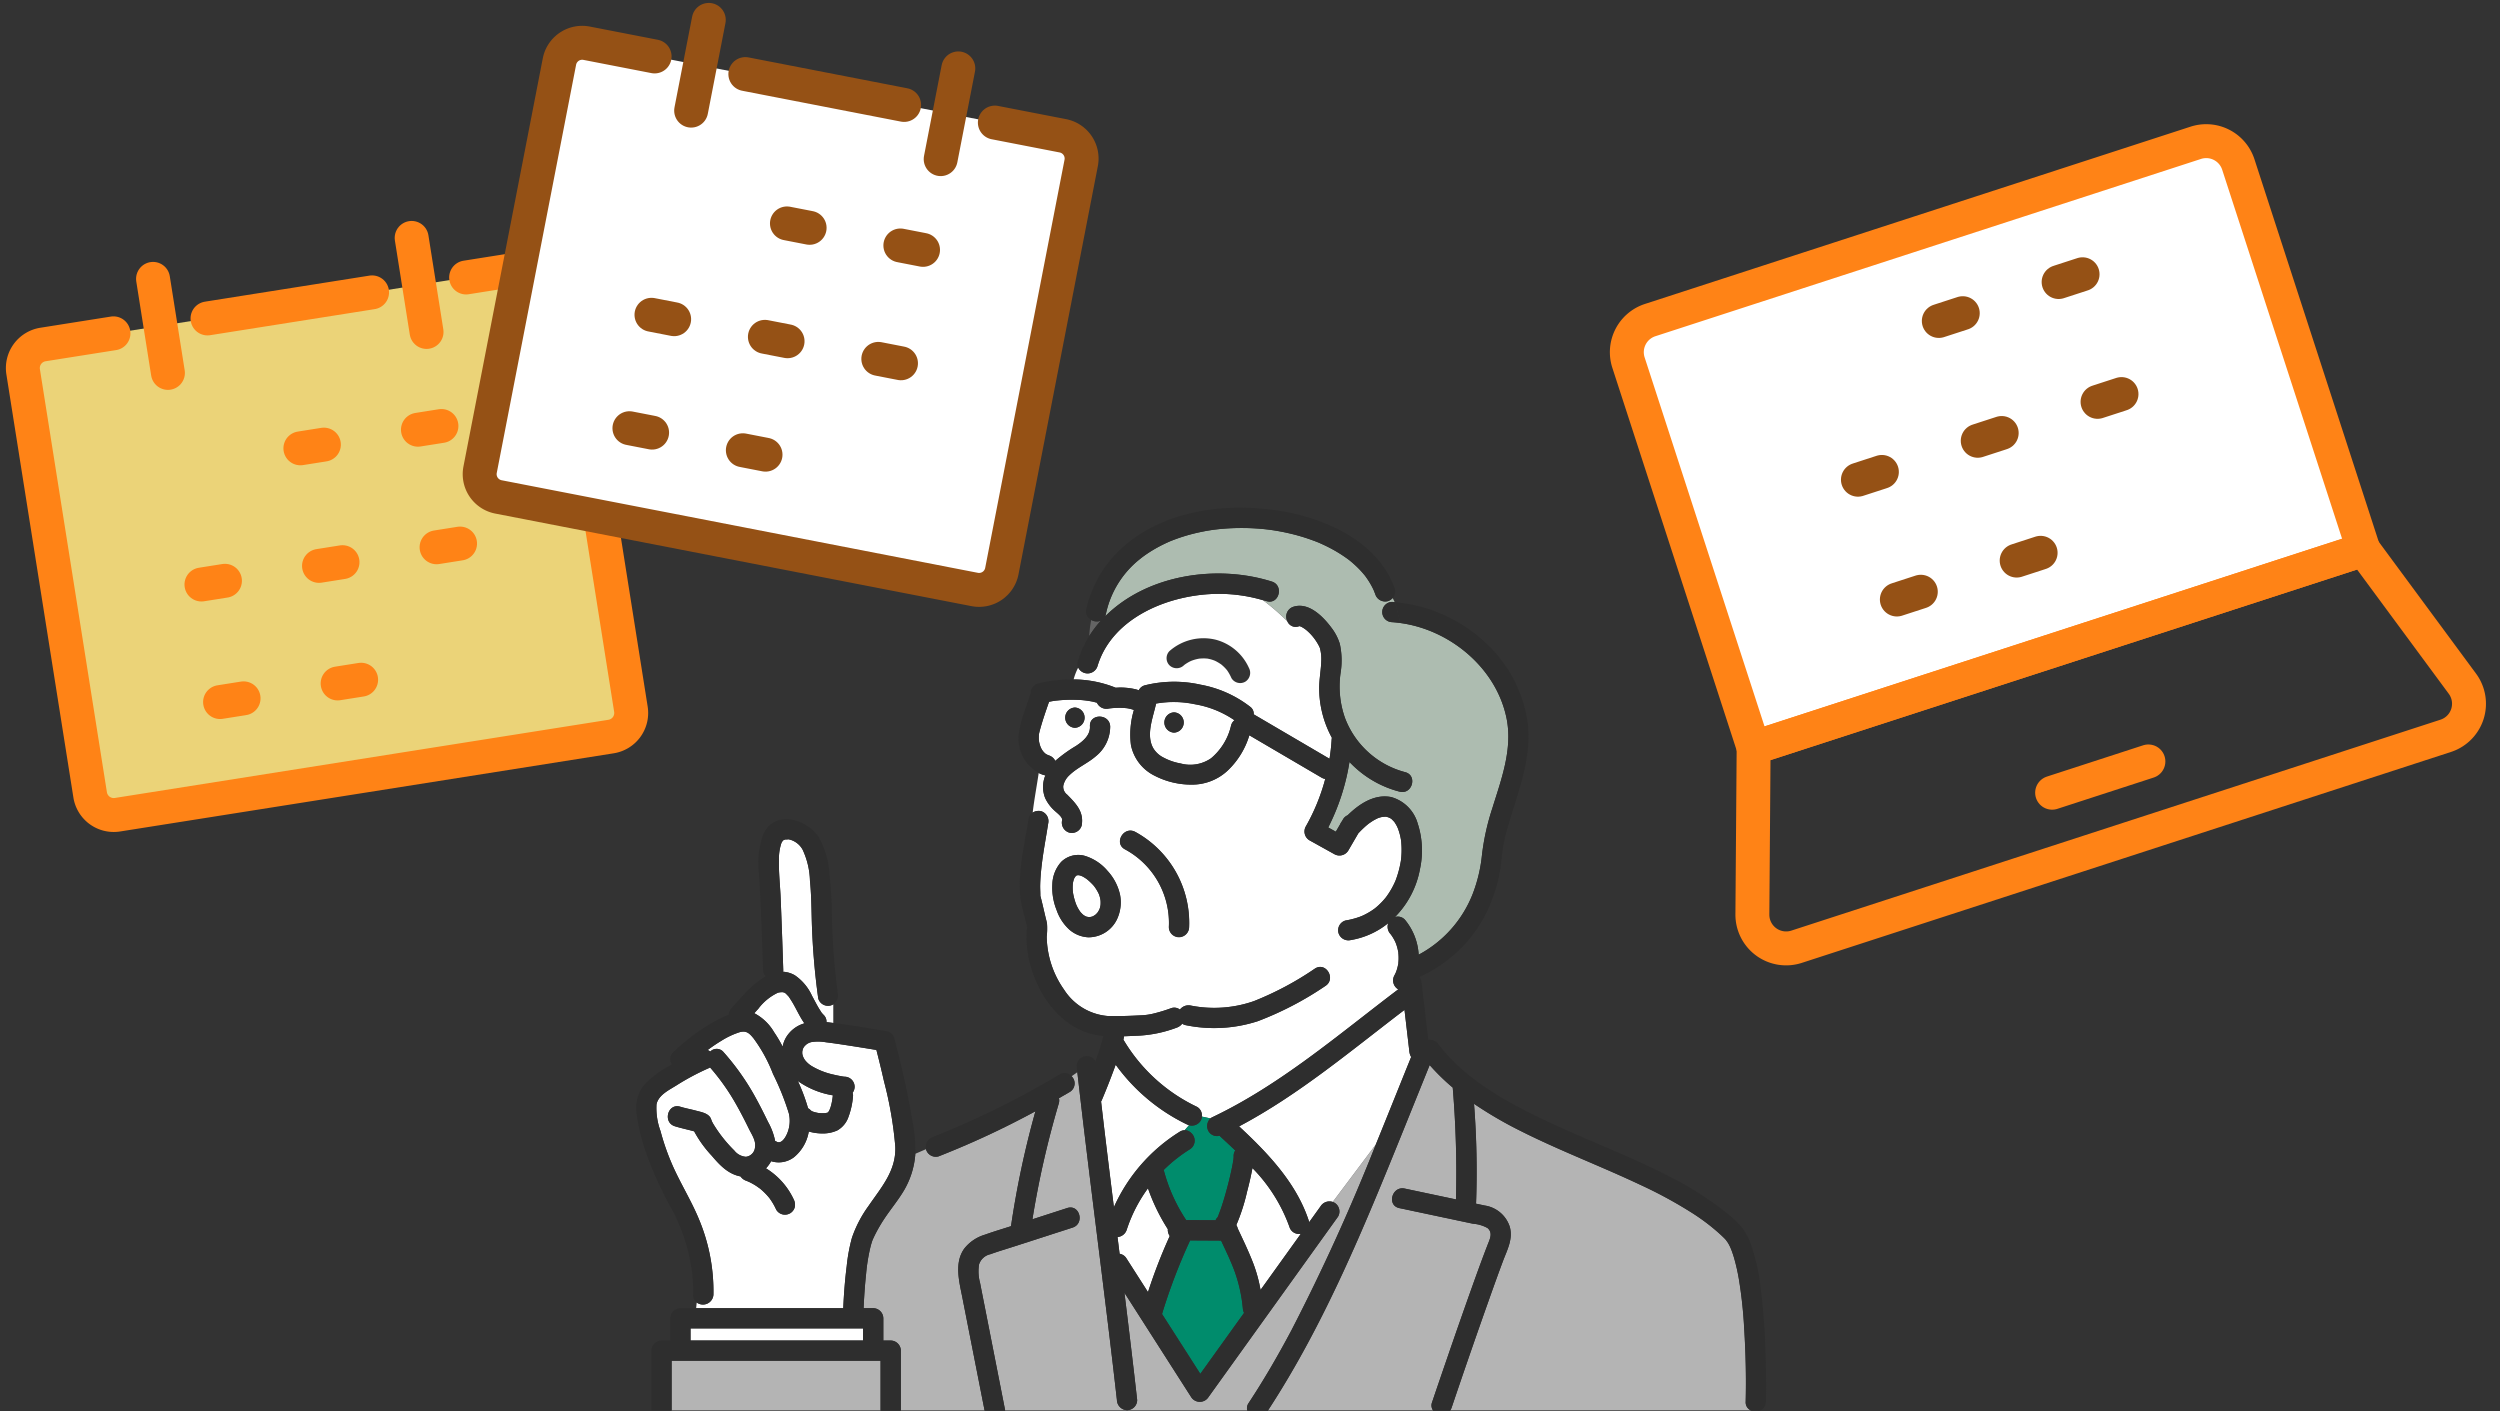
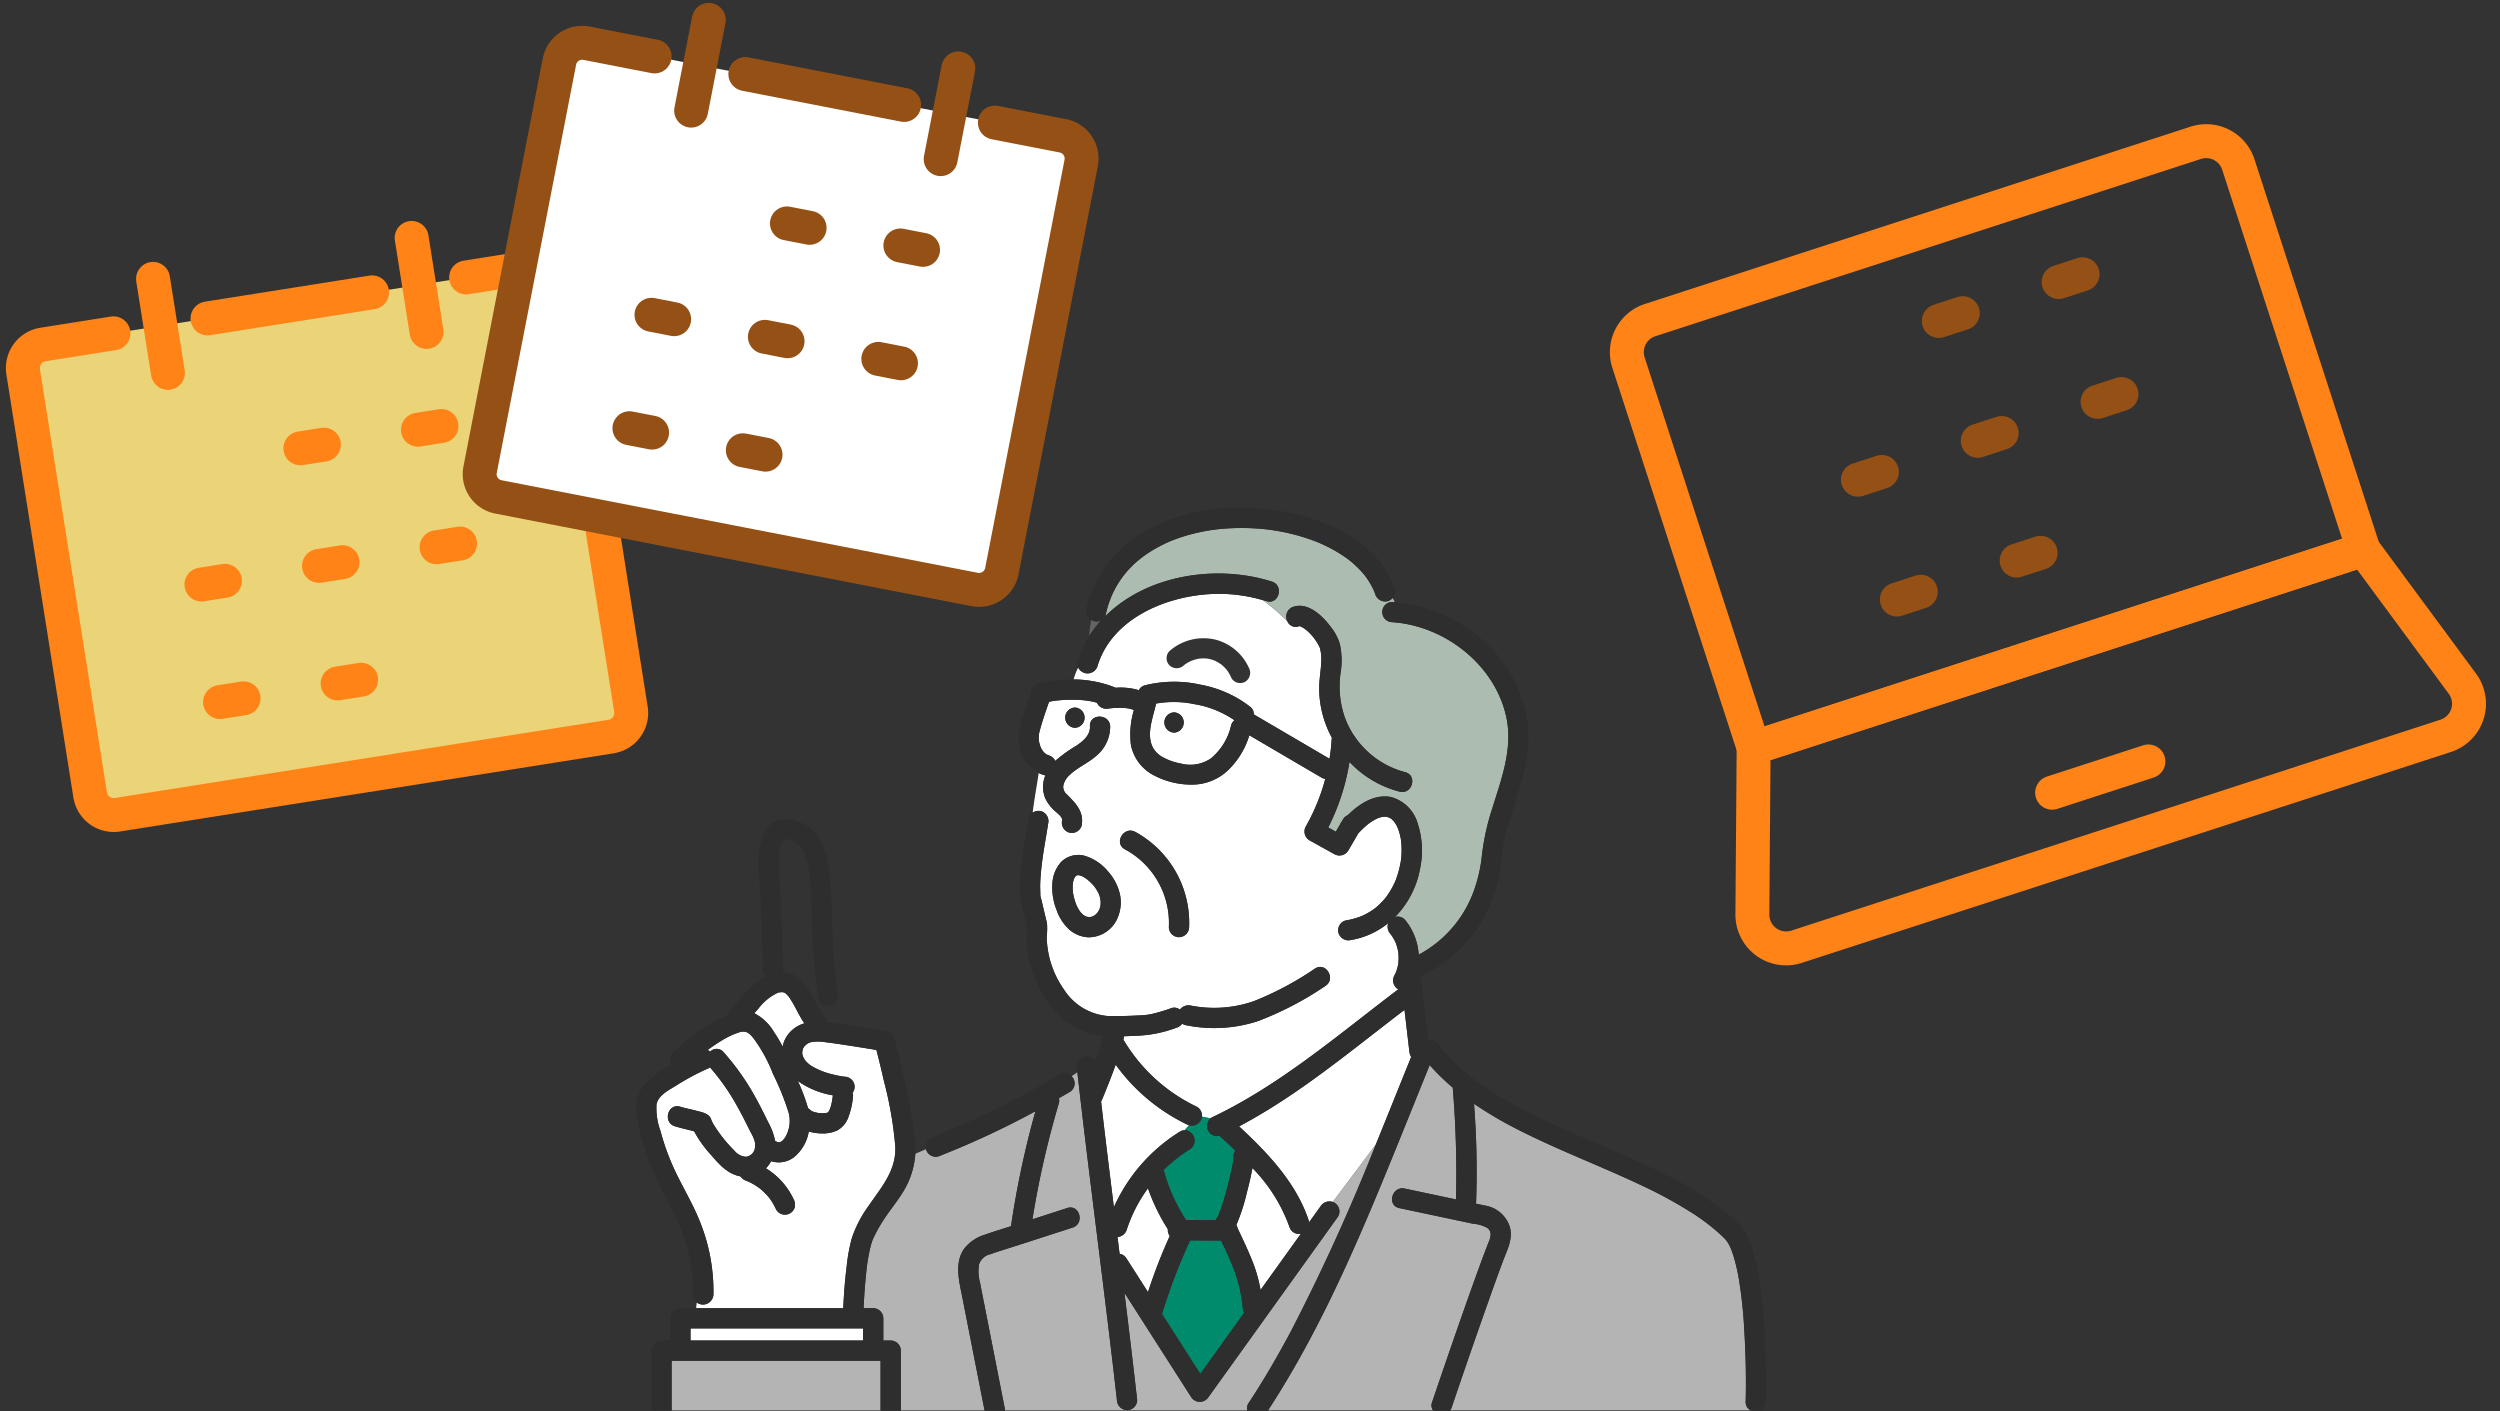
<svg xmlns="http://www.w3.org/2000/svg" width="368.434" height="207.997" viewBox="0 0 368.434 207.997">
  <rect x="0" y="0" width="368.434" height="207.997" fill="#333333" stroke="none" />
  <g id="Group_17119" data-name="Group 17119" transform="translate(-238.237 -2950.183)">
    <g id="Group_17030" data-name="Group 17030" transform="translate(-11273 679.408)">
      <path id="Path_158183" data-name="Path 158183" d="M174.894,92.353c-1.513-7.392-8.333-13.046-15.7-14.026.048.22.1.44.152.66-.055-.22-.1-.441-.152-.66-.385-.051-.771-.093-1.158-.118a1.493,1.493,0,0,1,0-2.985c.124.008.247.022.371.032a5.157,5.157,0,0,0-.3-.607,1.509,1.509,0,0,1-.714.459,1.531,1.531,0,0,1-1.837-1.043c-.03-.084-.2-.5-.183-.476-.064-.143-.128-.284-.2-.424-.17-.34-.358-.672-.561-.994q-.154-.243-.319-.478c-.066-.095-.136-.187-.2-.281l-.011-.016,0,0c-.259-.32-.527-.632-.813-.93s-.565-.567-.865-.833q-.227-.2-.463-.4c-.082-.068-.165-.134-.248-.2l-.082-.063a20.844,20.844,0,0,0-2.194-1.416q-.546-.3-1.109-.577-.27-.132-.544-.256c-.1-.047-.522-.23-.44-.2-.533-.226-1.542-.594-2.279-.824q-1.217-.381-2.464-.655-.7-.156-1.412-.28-.286-.049-.572-.094c-.066-.01-.451-.065-.513-.075a33.121,33.121,0,0,0-5.3-.254q-1.357.044-2.707.2l-.352.044-.121.017c-.216.033-.432.066-.647.1q-.643.109-1.281.246-1.3.279-2.56.683-.639.205-1.267.445c-.495.19-.474.181-.871.36a20.992,20.992,0,0,0-2.317,1.218q-.522.32-1.024.671-.245.173-.485.355c-.039.032-.255.2-.287.229a14.008,14.008,0,0,0-5.012,8.123,1.6,1.6,0,0,1-.1.314c6.182-6.163,16.466-7.683,24.566-5.121,1.828.578,1.043,3.459-.794,2.879-.174-.055-.35-.094-.525-.145a34.421,34.421,0,0,1,3.6,3.116,1.518,1.518,0,0,1,.883-2.136c2.257-.73,4.384,1.437,5.591,3.061a7.54,7.54,0,0,1,1.254,2.394,11.361,11.361,0,0,1,.116,4.289,14.012,14.012,0,0,0,.647,6.636,13.011,13.011,0,0,0,8.853,7.993c1.866.465,1.071,3.344-.794,2.879a15.37,15.37,0,0,1-6.543-3.538c-.3-.267-.58-.55-.856-.839a32.407,32.407,0,0,1-3.131,9.652l1.12.622.645-1.106a1.532,1.532,0,0,1,.236-.4l.168-.288a1.419,1.419,0,0,1,.691-.624c1.72-1.68,3.957-3.169,6.419-2.684a5.632,5.632,0,0,1,3.909,3.9,12.816,12.816,0,0,1,.349,6.637,13.541,13.541,0,0,1-3.7,7.143,1.429,1.429,0,0,1,1.447.375,8.857,8.857,0,0,1,2.046,5.176,17.28,17.28,0,0,0,7.967-8.969,22.033,22.033,0,0,0,1.356-5.682,35.111,35.111,0,0,1,1.547-6.975c1.324-4.266,3-8.708,2.077-13.235" transform="translate(11558.364 2284.258)" fill="#adbcb0" />
      <g id="Group_17113" data-name="Group 17113" transform="translate(-431.215 21.096)">
        <path id="Path_158141" data-name="Path 158141" d="M188.287,220.9a5.2,5.2,0,0,0-2.145-.635l-4.278-.907-6.577-1.395c-1.881-.4-1.08-3.276.794-2.879l7.557,1.6a151.23,151.23,0,0,0-.478-16.48,31.785,31.785,0,0,1-3.4-3.322q-1.975,4.876-3.939,9.756c-5.7,14.079-11.545,28.376-19.888,41.139h24.329a1.274,1.274,0,0,1-.145-1.2q1.084-3.206,2.188-6.4,1.858-5.4,3.77-10.776c.564-1.573,1.132-3.145,1.722-4.709q.34-.9.694-1.8c.3-.751.44-1.44-.2-1.993" transform="translate(11973.386 2209.752)" fill="#b4b4b4" />
        <path id="Path_158143" data-name="Path 158143" d="M63.731,214.769a12.327,12.327,0,0,1-1.663,5.2c-.85,1.437-1.929,2.723-2.853,4.111a22.28,22.28,0,0,0-1.489,2.578c-.074.152-.145.305-.216.458,0,.005-.044.1-.073.172s-.055.152-.063.177c-.087.268-.167.538-.236.811a27.18,27.18,0,0,0-.648,3.99c-.178,1.678-.294,3.366-.367,5.053h1.411a1.514,1.514,0,0,1,1.493,1.493v3.276h1.09a1.515,1.515,0,0,1,1.493,1.493v8.8H73.948q-.8-4.046-1.593-8.092l-1.693-8.6c-.453-2.3-1.2-5.07.3-7.153A6.06,6.06,0,0,1,74,226.486c1.267-.456,2.563-.841,3.845-1.253a136.434,136.434,0,0,1,3.6-16.937,128.174,128.174,0,0,1-14.289,6.653,1.5,1.5,0,0,1-1.837-1.042c0-.009,0-.017,0-.026l-1.579.684c0,.068-.006.137-.012.2" transform="translate(12013.603 2205.154)" fill="#b4b4b4" />
        <path id="Path_158145" data-name="Path 158145" d="M136.928,217.882a1.505,1.505,0,0,1,.536,2.043l-2.372,3.3L124.838,237.51l-6.46,9a1.515,1.515,0,0,1-2.578,0l-1.515-2.367-8.307-12.987c.648,5.267,1.284,10.536,1.878,15.809a1.5,1.5,0,0,1-1.493,1.493,1.538,1.538,0,0,1-1.493-1.493q-.579-5.153-1.209-10.3c-1.532-12.672-3.187-25.329-4.625-38.013l-.855.6a1.459,1.459,0,0,1-.264,2.318c-.527.311-1.06.614-1.592.92a1.423,1.423,0,0,1-.022.77,136.5,136.5,0,0,0-3.885,17.075l5.127-1.659c1.835-.594,2.615,2.29.794,2.879L89.8,224.311c-1.194.386-2.406.739-3.585,1.168a2.241,2.241,0,0,0-1.662,1.493,6.422,6.422,0,0,0,.146,2.72c.244,1.264.5,2.527.746,3.79q1.477,7.5,2.954,15.009h35.678a1.3,1.3,0,0,1,.2-1.081c2.277-3.451,4.35-7.031,6.289-10.681a298.482,298.482,0,0,0,12.453-27.407l-6.337,8.45a1.573,1.573,0,0,1,.242.111" transform="translate(12002.187 2209.042)" fill="#b4b4b4" />
        <path id="Path_158153" data-name="Path 158153" d="M36.818,269.883H8.739v7.31H39.531v-7.31Z" transform="translate(12032.692 2180.34)" fill="#b4b4b4" />
        <path id="Path_158154" data-name="Path 158154" d="M244.458,250.345c.09-3.59,0-7.195-.219-10.778a65.79,65.79,0,0,0-.785-7.292,28.537,28.537,0,0,0-.7-3.1q-.2-.683-.459-1.346c-.03-.067-.123-.284-.152-.344-.086-.178-.178-.353-.279-.522-.054-.093-.3-.417-.285-.417-.069-.077-.136-.155-.208-.229-.442-.448-.915-.87-1.393-1.279a30.564,30.564,0,0,0-3.268-2.418,65,65,0,0,0-7.864-4.278c-5.807-2.736-11.825-5.007-17.56-7.9a59.232,59.232,0,0,1-6.865-4,128.683,128.683,0,0,1,.3,14.722l1.292.274a4.589,4.589,0,0,1,3.645,3.035c.58,1.822-.353,3.5-.979,5.169-.617,1.646-1.214,3.3-1.8,4.956q-2.956,8.285-5.759,16.623a1.6,1.6,0,0,1-.213.407H245.23a1.309,1.309,0,0,1-.771-1.288" transform="translate(11955.268 2205.899)" fill="#b4b4b4" />
      </g>
      <path id="Path_156756" data-name="Path 156756" d="M27.508,225.6l.081.038c-.024-.013-.05-.025-.071-.034l-.01,0" transform="translate(11593.916 2219.276)" fill="#646464" />
      <path id="Path_156757" data-name="Path 156757" d="M27.429,225.562l.023.013.024.009c-.015-.008-.032-.014-.047-.022" transform="translate(11593.948 2219.291)" fill="#646464" />
      <path id="Path_156758" data-name="Path 156758" d="M30.515,227.369l.01.008.029.018-.039-.027" transform="translate(11592.704 2218.563)" fill="#646464" />
      <path id="Path_156759" data-name="Path 156759" d="M36.888,141.161l-.03.01a.133.133,0,0,1,.03-.01" transform="translate(11590.148 2253.299)" fill="#646464" />
      <path id="Path_156760" data-name="Path 156760" d="M30.421,227.3a1.236,1.236,0,0,0-.121-.082c.043.029.085.06.128.088l-.008-.007" transform="translate(11592.791 2218.622)" fill="#646464" />
      <path id="Path_156761" data-name="Path 156761" d="M57.208,96.1l-.046-.016c.124.068.1.047.046.016" transform="translate(11581.968 2271.461)" fill="#646464" />
      <path id="Path_156762" data-name="Path 156762" d="M62.427,93.246a.1.1,0,0,1,0-.05c0,.009-.005.018-.007.027a.047.047,0,0,0,.011.023" transform="translate(11579.851 2272.625)" fill="#646464" />
      <path id="Path_156763" data-name="Path 156763" d="M62.431,93.1c.022-.1.02-.13.012-.122-.006.042-.013.093-.015.131l0-.01" transform="translate(11579.846 2272.715)" fill="#646464" />
      <path id="Path_156764" data-name="Path 156764" d="M62.492,92.255h0" transform="translate(11579.819 2273.004)" fill="#646464" />
      <path id="Path_156765" data-name="Path 156765" d="M57.07,96.041c-.011,0-.019,0-.021,0l.067.024-.02-.01-.027-.016" transform="translate(11582.013 2271.48)" fill="#646464" />
      <path id="Path_156766" data-name="Path 156766" d="M112.685,160.132c.112-.048.212-.1.062-.031l-.005,0c-.019.01-.038.018-.057.027" transform="translate(11559.596 2245.681)" fill="#646464" />
      <path id="Path_156767" data-name="Path 156767" d="M126.5,234.322a1.616,1.616,0,0,1-.29-.856,1.215,1.215,0,0,1,.011-.147,28.549,28.549,0,0,1-2.931-6.035,21.819,21.819,0,0,0-3.129,6.1,1.547,1.547,0,0,1-1.36,1.086l.308,2.476a1.427,1.427,0,0,1,1.007.675l1.515,2.368,1.662,2.6a78.409,78.409,0,0,1,3.207-8.269" transform="translate(11557.13 2218.597)" fill="#fff" />
      <path id="Path_156768" data-name="Path 156768" d="M136.437,258.421l5.44-7.578a1.883,1.883,0,0,1-.178-.634,21.9,21.9,0,0,0-1.308-5.75c-.521-1.368-1.219-2.824-1.9-4.276l-4.564-.027A84.071,84.071,0,0,0,129.786,251l5.642,8.82,1.008-1.4" transform="translate(11552.705 2213.411)" fill="#008c6c" />
      <path id="Path_156769" data-name="Path 156769" d="M188.789,141.481c.011.087.012.078,0,0" transform="translate(11528.931 2253.17)" fill="#646464" />
      <path id="Path_156770" data-name="Path 156770" d="M150.4,222.821c-.2,1.019-.444,2.029-.709,3.032a28.776,28.776,0,0,1-1.573,4.86,1.608,1.608,0,0,1,.207.5c.815,1.736,1.651,3.467,2.333,5.26a21.483,21.483,0,0,1,1.036,3.793l2.383-3.319,3.562-4.961a1.462,1.462,0,0,1-1.683-1.012,23.889,23.889,0,0,0-5.454-8.67c-.034.174-.069.348-.1.518" transform="translate(11545.319 2220.604)" fill="#fff" />
      <path id="Path_156771" data-name="Path 156771" d="M112.427,160.251l.155-.075-.018.007-.137.067" transform="translate(11559.699 2245.637)" fill="#646464" />
      <path id="Path_156772" data-name="Path 156772" d="M62.441,91.952a.366.366,0,0,0,.014.1c0-.06-.007-.1-.014-.1" transform="translate(11579.841 2273.126)" fill="#646464" />
      <path id="Path_156773" data-name="Path 156773" d="M185.312,135.607c-.023,0-.047,0-.07,0a.666.666,0,0,0,.07,0" transform="translate(11530.36 2255.538)" fill="#646464" />
      <path id="Path_156774" data-name="Path 156774" d="M113.194,159.819c-.238.168-.106.085,0,0" transform="translate(11559.444 2245.781)" fill="#646464" />
      <path id="Path_156775" data-name="Path 156775" d="M36.789,261.9H13.4v1.783H38.825V261.9Z" transform="translate(11599.603 2204.65)" fill="#fff" />
      <path id="Path_156776" data-name="Path 156776" d="M41.185,192.774c.038-.078.021-.047,0,0" transform="translate(11588.405 2232.521)" fill="#646464" />
      <path id="Path_156777" data-name="Path 156777" d="M27.262,194.893a22.2,22.2,0,0,0-2.867-5.249c-.625-.768-1.081-1.2-2.09-.906A11.719,11.719,0,0,0,19.63,190c-.7.417-1.364.878-2.017,1.358a1.343,1.343,0,0,1,.395.227,1.311,1.311,0,0,1,1.952.073,36.353,36.353,0,0,1,4.835,6.91c.6,1.1,1.165,2.224,1.711,3.355a9.664,9.664,0,0,1,1.065,2.84,1.635,1.635,0,0,1,.221.1c.679.4,1.286-.6,1.517-1.136a4.783,4.783,0,0,0,.272-3.067,38.4,38.4,0,0,0-2.318-5.774" transform="translate(11597.903 2234.166)" fill="#fff" />
      <path id="Path_156778" data-name="Path 156778" d="M34.885,180.624c-.191-.336-.4-.657-.613-.98-.023-.034-.038-.057-.048-.075l-.049-.051c-.114-.125-.237-.244-.35-.37l-.064-.056c-.035-.024-.07-.049-.106-.07s-.083-.045-.125-.067c.027.019-.021.007-.158-.041a2.576,2.576,0,0,0-.755.077,7.758,7.758,0,0,0-2.9,2.385c-.2.209-.384.424-.577.635a7.263,7.263,0,0,1,2.919,2.794,19.489,19.489,0,0,1,1.261,2.132,4.234,4.234,0,0,1,.466-1.289,4.658,4.658,0,0,1,2.747-2.145c-.638-.9-1.1-1.928-1.643-2.88" transform="translate(11593.261 2238.087)" fill="#fff" />
      <path id="Path_156779" data-name="Path 156779" d="M111,160.217c.113.055.283.088,0-.008-.012,0-.024,0-.036-.009l.032.017" transform="translate(11560.286 2245.627)" fill="#646464" />
      <path id="Path_156780" data-name="Path 156780" d="M147.424,220.052s0,.006-.006.008v0s0-.008.006-.01" transform="translate(11545.601 2221.511)" fill="#646464" />
      <path id="Path_156781" data-name="Path 156781" d="M133.465,107.6a15.074,15.074,0,0,0-5.75-.105c-.445,2.056-1.523,4.611-.42,6.573a3.67,3.67,0,0,0,1.558,1.41,8.292,8.292,0,0,0,2.475.845,5.377,5.377,0,0,0,4.492-.764,8.877,8.877,0,0,0,2.944-4.811,1.391,1.391,0,0,1,.51-.795,14.659,14.659,0,0,0-5.809-2.354m-3.105,4.188a1.494,1.494,0,0,1,0-2.985,1.494,1.494,0,0,1,0,2.985" transform="translate(11553.903 2266.956)" fill="#fff" />
      <path id="Path_156782" data-name="Path 156782" d="M147.382,220.165c0-.033.007-.065.01-.1a.337.337,0,0,0-.037.125c-.005.086.011.149.027-.027" transform="translate(11545.626 2221.505)" fill="#646464" />
      <path id="Path_156783" data-name="Path 156783" d="M185.085,135.57c-.115-.037-.084-.017,0,0" transform="translate(11530.453 2255.56)" fill="#646464" />
      <path id="Path_156784" data-name="Path 156784" d="M41.4,204.854a1.158,1.158,0,0,1,.356.267c.023.027.049.051.074.076.078.044.156.087.235.129.052.018.1.036.156.053.147.047.3.085.448.118.081.018.161.033.242.047.152.013.3.029.457.034s.316,0,.475-.006l.138-.011c.116-.022.23-.053.344-.085.032-.038.064-.075.078-.1q.1-.155.18-.318l0-.01a2.229,2.229,0,0,1,.119-.314c.066-.207.121-.418.167-.63s.084-.431.116-.648c0-.03.009-.059.013-.089.014-.117.029-.234.042-.351,0-.026.008-.048.012-.073a12.409,12.409,0,0,1-5.168-2.115,26.856,26.856,0,0,1,1.511,4.024" transform="translate(11588.928 2229.256)" fill="#fff" />
      <path id="Path_156785" data-name="Path 156785" d="M176.049,72.292h0" transform="translate(11534.063 2281.048)" fill="#646464" />
      <path id="Path_156786" data-name="Path 156786" d="M55.654,90.185a.223.223,0,0,0,.035-.044s-.018.019-.035.044" transform="translate(11582.575 2273.856)" fill="#646464" />
      <path id="Path_156787" data-name="Path 156787" d="M58.055,96.356h.016c-.095-.008-.207-.009-.016,0" transform="translate(11581.65 2271.354)" fill="#646464" />
      <path id="Path_156788" data-name="Path 156788" d="M60.2,96.042l-.127.055c.057-.016.114-.033.127-.055" transform="translate(11580.794 2271.478)" fill="#646464" />
      <path id="Path_156789" data-name="Path 156789" d="M111.821,153.733a4.776,4.776,0,0,0-.113-.534q-.055-.188-.125-.372l-.007-.016c0-.011-.009-.021-.014-.032a6.379,6.379,0,0,0-.411-.739c-.078-.121-.162-.236-.245-.353-.048-.058-.1-.116-.144-.174a10.04,10.04,0,0,0-.808-.777c-.043-.036-.087-.072-.13-.107l0,0c-.118-.085-.238-.167-.362-.242s-.244-.144-.37-.207a1.266,1.266,0,0,1-.119-.047,3.057,3.057,0,0,0-.347-.095c-.056,0-.112,0-.169,0s-.1.02-.146.034c-.023.013-.047.024-.069.038a.288.288,0,0,0-.023.017c-.03.028-.059.058-.087.088-.054.087-.122.174-.167.257-.017.032-.032.064-.048.1a4.255,4.255,0,0,0-.168.647,6.556,6.556,0,0,0,.006,1.339,8.93,8.93,0,0,0,.488,1.816c.1.207.1.218.075.165.059.123.12.245.186.364s.141.244.218.361c.029.045.06.09.091.133.048.058.118.143.146.173.079.087.163.171.25.25l.07.061c.062.042.122.085.187.124s.119.067.181.1l.054.019a2.867,2.867,0,0,0,.337.081c.084,0,.167,0,.25,0a2.749,2.749,0,0,0,.311-.069c.021-.007.046-.016.071-.026l.08-.039a3.409,3.409,0,0,0,.334-.214l.007-.007c.066-.059.128-.121.189-.184.041-.044.079-.09.118-.135a3.7,3.7,0,0,0,.269-.464c.027-.075.054-.151.076-.227a3.848,3.848,0,0,0,.084-.393,4.4,4.4,0,0,0,0-.7" transform="translate(11561.6 2249.724)" fill="#fff" />
      <path id="Path_156790" data-name="Path 156790" d="M108.573,157.252l-.027-.054c.013.025.023.05.035.076l0-.008,0-.013" transform="translate(11561.263 2246.837)" fill="#646464" />
      <path id="Path_156791" data-name="Path 156791" d="M108.684,157.5l.011.021-.014-.029,0,.007" transform="translate(11561.209 2246.718)" fill="#646464" />
      <path id="Path_156792" data-name="Path 156792" d="M108.65,157.425l-.045-.1c.012.03.029.067.045.1" transform="translate(11561.239 2246.786)" fill="#646464" />
      <path id="Path_156793" data-name="Path 156793" d="M108.712,157.555l-.007-.014.007.014" transform="translate(11561.199 2246.698)" fill="#646464" />
-       <path id="Path_156794" data-name="Path 156794" d="M42.848,165.651a1.5,1.5,0,0,1-1.836-1.042,104.653,104.653,0,0,1-.953-11.544c-.05-1.938-.07-3.874-.267-5.8a11.48,11.48,0,0,0-1.092-4.6,3.1,3.1,0,0,0-1.463-1.317,2.91,2.91,0,0,0-.676-.195c.144.02-.395.052-.38.025-.106.039-.336.133-.167.048a.555.555,0,0,1-.114.048.767.767,0,0,1-.081.093,1,1,0,0,0-.252.4,7.173,7.173,0,0,0-.342,2.452c-.052,1.836.166,3.673.244,5.506q.1,2.4.188,4.8.107,2.941.2,5.883a1.621,1.621,0,0,1-.019.274,3.95,3.95,0,0,1,1.723.52,7.331,7.331,0,0,1,2.533,3.029c.3.544.579,1.1.887,1.636.159.279.336.544.508.815.017.027.028.045.036.059l.035.036c.079.086.155.173.237.256a1.378,1.378,0,0,1,.432,1.073c.334.038.668.084,1,.126V165.48a1.476,1.476,0,0,1-.385.171" transform="translate(11590.811 2253.304)" fill="#fff" />
      <path id="Path_156795" data-name="Path 156795" d="M173.9,189.429q-.073-.63-.147-1.261l-.573-4.9c-7.885,6-15.588,12.517-24.378,17.166,4.252,3.948,8.5,8.394,10.306,14.016.012.038.014.072.023.108l1.679-2.339a1.553,1.553,0,0,1,1.8-.647l6.337-8.45c1.753-4.3,3.472-8.613,5.215-12.912a1.977,1.977,0,0,1-.262-.783" transform="translate(11545.041 2236.332)" fill="#fff" />
      <path id="Path_156796" data-name="Path 156796" d="M12.012,230.379h20.48c.088-2.066.247-4.135.506-6.186a25.4,25.4,0,0,1,.766-4.168,17.7,17.7,0,0,1,2.472-4.74c1.886-2.749,4.079-5.192,3.922-8.734a55.871,55.871,0,0,0-1.66-9.595q-.526-2.324-1.123-4.633c-.92-.152-1.841-.3-2.763-.448q-1.294-.2-2.59-.4c-.881-.13-1.352-.2-2.081-.285a6.647,6.647,0,0,0-2.009-.051,1.841,1.841,0,0,0-.9.39c-.064.055-.128.114-.186.175s-.088.1-.131.147l-.052.086c-.041.066-.077.135-.112.2a.366.366,0,0,0-.017.044c-.021.072-.065.315-.08.35a3,3,0,0,0,0,.366c.017.084.035.168.06.25a2.316,2.316,0,0,0,.369.712,3.751,3.751,0,0,0,.92.816,10.754,10.754,0,0,0,3.284,1.29c.46.112.925.2,1.392.277l.073.013.122.01a1.474,1.474,0,0,1,1.188,2.372,1.023,1.023,0,0,1,.07.443,11.232,11.232,0,0,1-.679,3.122,3.62,3.62,0,0,1-1.641,1.979,5.116,5.116,0,0,1-2.2.447,7.24,7.24,0,0,1-2-.287c-.011.054-.019.107-.031.162a6.218,6.218,0,0,1-2.164,3.637,3.725,3.725,0,0,1-3.356.577,4.929,4.929,0,0,1-.762,1.051,10.651,10.651,0,0,1,4.091,4.585,1.706,1.706,0,0,1,.15,1.15,1.5,1.5,0,0,1-.686.892,1.522,1.522,0,0,1-1.15.15,1.5,1.5,0,0,1-.892-.685,9.346,9.346,0,0,0-.908-1.578c-.03-.043-.062-.085-.093-.128-.091-.112-.183-.222-.279-.33q-.3-.334-.621-.64c-.108-.1-.219-.2-.332-.3-.056-.048-.112-.094-.169-.141-.193-.122-.192-.128-.139-.1-.188-.13-.372-.267-.568-.388q-.379-.235-.779-.432c-.078-.038-.158-.074-.238-.11.1.051.166.1-.106-.047l-.193-.073a1.7,1.7,0,0,1-.836-.639c-1.824-.343-3.067-1.662-4.242-3.051a17.036,17.036,0,0,1-2.592-3.594c-.945-.258-1.9-.457-2.84-.747-1.833-.566-1.046-3.447.794-2.878.768.237,1.558.374,2.332.585.732.2,1.71.35,2.124,1.058a4.666,4.666,0,0,1,.19.481c.06.125.123.248.191.368a20.058,20.058,0,0,0,3.12,3.962,2.4,2.4,0,0,0,1.719.926,1.516,1.516,0,0,0,1.339-1.431c.16-.954-.491-1.859-.9-2.695-.564-1.155-1.149-2.3-1.78-3.421a32.28,32.28,0,0,0-3.951-5.629,1.092,1.092,0,0,1-.164.1A36.472,36.472,0,0,0,7.9,197.549c-1.071.678-2.673,1.424-2.936,2.8a9.746,9.746,0,0,0,.592,3.934,34.249,34.249,0,0,0,1.523,4.481c1.2,2.9,2.906,5.541,4.106,8.431A27.436,27.436,0,0,1,13.353,228.4a1.546,1.546,0,0,1-2.46,1.151l-.082.827Z" transform="translate(11603.022 2233.183)" fill="#fff" />
      <path id="Path_156797" data-name="Path 156797" d="M112.11,87.018a17.227,17.227,0,0,0-.293,2.378,16.1,16.1,0,0,1,1.719-2.27,1.607,1.607,0,0,1-1.426-.108" transform="translate(11559.945 2275.115)" fill="#646464" />
      <path id="Path_156798" data-name="Path 156798" d="M152.182,127.746c-.009-.1-.02-.2-.032-.293,0-.023-.007-.042-.012-.072-.037-.211-.076-.422-.124-.63a9.8,9.8,0,0,0-.318-1.04s-.109-.261-.183-.4c-.085-.16-.18-.313-.276-.466-.014-.022-.053-.077-.085-.122l-.042-.051c-.113-.121-.234-.234-.349-.354l-.013-.014c-.053-.036-.1-.075-.158-.106-.183-.105-.488-.194-.1-.08-.161-.047-.331-.1-.49-.151l-.008,0a1.4,1.4,0,0,0-.157-.011c-.155,0-.478.048-.356.017-.134.026-.268.05-.4.088-.1.03-.205.068-.309.1-.024.008-.047.018-.07.027-.185.092-.368.18-.547.284-.237.137-.461.291-.687.445l-.092.062s0,0-.012.011c-.123.1-.244.2-.362.3a15.322,15.322,0,0,0-1.156,1.124l-1.475,2.533a1.518,1.518,0,0,1-2.043.536l-3.679-2.046a1.513,1.513,0,0,1-.536-2.042,29.338,29.338,0,0,0,2.863-7,1.523,1.523,0,0,1-.551-.2l-1.481-.868-9.154-5.366a11.892,11.892,0,0,1-3.223,5.229,7.672,7.672,0,0,1-5.265,2.04,11.751,11.751,0,0,1-5.462-1.307,6.458,6.458,0,0,1-3.5-4.531,12.518,12.518,0,0,1,.436-5.147l-.017-.01c-.053-.02-.109-.048-.149-.061a5.377,5.377,0,0,0-.85-.2,11.481,11.481,0,0,0-2.64.039l-.034.005a1.534,1.534,0,0,1-1.757-.855c-.25-.063-.5-.132-.751-.182a13.588,13.588,0,0,0-2.314-.246,20.116,20.116,0,0,0-2.655.089c-.439.044-.488.049-.922.122-.14.023-.278.058-.418.085-.506,1.455-1.02,2.921-1.406,4.409-.033.127-.057.254-.084.382l-.005.024a.281.281,0,0,1,0,.035c-.007.244-.023.482-.008.727,0,.032.03.237.029.254.013.066.024.133.039.2a5.211,5.211,0,0,0,.182.6c.026.056.077.179.088.2.05.094.1.186.159.276.034.055.072.107.109.161.029.029.139.159.158.179.066.067.136.13.206.192.039.027.078.054.119.078l.165.09c-.007-.009.184.078.227.092a1.571,1.571,0,0,1,.941.811,20.578,20.578,0,0,1,3.045-2.2c1.007-.666,2.135-1.569,2.065-2.891-.1-1.923,2.886-1.911,2.985,0a5.634,5.634,0,0,1-2.115,4.4c-1.2,1.045-2.732,1.668-3.871,2.774a2.935,2.935,0,0,0-.93,1.591,1.458,1.458,0,0,0,.574,1.294c1.3,1.32,2.505,2.54,2.139,4.551a1.505,1.505,0,0,1-1.836,1.042,1.534,1.534,0,0,1-1.042-1.836c.082-.449-.789-1.085-1.062-1.346a5.878,5.878,0,0,1-1.43-1.886,4.428,4.428,0,0,1,.026-3.373,1.3,1.3,0,0,1-.282-.054,4.8,4.8,0,0,1-.7-.288c-.3,2-.663,3.914-.89,5.841a1.627,1.627,0,0,1,1.235-.211,1.539,1.539,0,0,1,1.042,1.836c-.312,2.007-.7,4-.94,6.021-.119,1.007-.211,2.02-.235,3.034-.011.5.026,1,.027,1.5,0,.048,0,.076,0,.1s.019.059.033.112c.259.981.474,1.976.711,2.963.077.323.17.647.233.974a10.383,10.383,0,0,1-.041,1.943,13.857,13.857,0,0,0,2.564,7.832,8.46,8.46,0,0,0,6.4,3.869c1.623.045,3.3-.01,4.92-.1a9.2,9.2,0,0,0,1.931-.275,23.385,23.385,0,0,0,2.569-.794,1.35,1.35,0,0,1,1.245.229,1.594,1.594,0,0,1,1.619-.595,17.735,17.735,0,0,0,9.279-.653,45.838,45.838,0,0,0,9.017-4.808c1.634-1.025,3.131,1.56,1.507,2.578a47.944,47.944,0,0,1-9.938,5.181,20.819,20.819,0,0,1-10.658.582,1.171,1.171,0,0,1-.481-.22,1.727,1.727,0,0,1-.8.585,18.674,18.674,0,0,1-5.71,1.193c-.682.024-1.377.061-2.075.085-.027.175-.054.35-.089.524.023.033.048.058.07.094a25.1,25.1,0,0,0,10.767,9.777,1.428,1.428,0,0,1,.718,1.437l1.269.269a1.148,1.148,0,0,1,.245-.159c10.064-4.784,18.615-12.19,27.44-18.864-.01-.005-.022-.008-.032-.014a1.517,1.517,0,0,1-.536-2.042c.077-.144.146-.29.216-.438v0c.029-.093.068-.183.1-.276a6.865,6.865,0,0,0,.233-.906c0-.019.02-.078.032-.132a.8.8,0,0,1,0-.11q.022-.234.03-.468a7.463,7.463,0,0,0-.03-.939.724.724,0,0,1,0-.11c-.011-.053-.028-.111-.032-.133-.029-.153-.062-.307-.1-.459s-.081-.3-.128-.451c-.03-.093-.062-.185-.1-.277l-.021-.059c-.017-.041-.044-.109-.052-.125-.033-.071-.067-.142-.1-.211q-.106-.21-.225-.411c-.09-.151-.189-.3-.287-.442l-.028-.04-.1-.121a1.574,1.574,0,0,1-.325-1.592,11.83,11.83,0,0,1-5.491,2.49,1.528,1.528,0,0,1-1.836-1.042,1.505,1.505,0,0,1,1.042-1.837,11.7,11.7,0,0,0,2.078-.537c.049-.018.324-.131.35-.139.116-.052.232-.105.346-.162.292-.144.578-.3.855-.475q.191-.118.376-.245c.059-.041.245-.176.307-.219s.2-.165.243-.2c.111-.094.219-.19.326-.29.227-.21.444-.43.651-.659.11-.121.216-.245.321-.371.038-.045.075-.091.112-.138a12.337,12.337,0,0,0,.848-1.313q.2-.367.383-.749c.046-.1.09-.2.134-.295.023-.057.047-.114.068-.171a14.734,14.734,0,0,0,.756-2.852c.01-.07.026-.187.032-.247.012-.112.022-.224.031-.336q.026-.331.035-.664a12.149,12.149,0,0,0-.044-1.444m-48.094-16.889a1.494,1.494,0,0,1,0-2.985,1.494,1.494,0,0,1,0,2.985m6.227,28.162a4.666,4.666,0,0,1-4.249,2.714,4.608,4.608,0,0,1-2.8-1.136,6.959,6.959,0,0,1-1.887-2.91,8.794,8.794,0,0,1-.616-3.79,5.143,5.143,0,0,1,1.312-3.283,3.588,3.588,0,0,1,3.363-.915,7.1,7.1,0,0,1,3.462,2.252,7.623,7.623,0,0,1,1.837,3.524,5.824,5.824,0,0,1-.428,3.544m10.609,1.179a1.493,1.493,0,1,1-2.985,0,12.319,12.319,0,0,0-6.464-11.425c-1.7-.9-.19-3.477,1.507-2.578a15.271,15.271,0,0,1,7.942,14" transform="translate(11565.565 2267.175)" fill="#fff" />
      <path id="Path_156799" data-name="Path 156799" d="M129.481,80.582c-7.194-.026-15.835,3.367-18.009,10.68a1.532,1.532,0,0,1-2.833.182,8.535,8.535,0,0,0-.68,1.755,16.828,16.828,0,0,1,6.2,1.22c.235-.01.471-.029.706-.027a10,10,0,0,1,2.129.235,5.232,5.232,0,0,1,.573.167,1.376,1.376,0,0,1,.915-.733,17.837,17.837,0,0,1,8.181-.091,16.884,16.884,0,0,1,7.408,3.329,1.273,1.273,0,0,1,.432,1.045l1.154.676,10.018,5.873a28.735,28.735,0,0,0,.314-2.867,1.615,1.615,0,0,1,.035-.229,15.329,15.329,0,0,1-1.875-7.374c.015-1.334.275-2.65.311-3.982a6.166,6.166,0,0,0-.189-1.824c0-.017-.032-.092-.051-.143s-.044-.1-.045-.1c-.1-.2-.2-.388-.318-.576a7.525,7.525,0,0,0-1.655-1.92,5.03,5.03,0,0,0-.746-.474,1.62,1.62,0,0,1-.21-.066h-.017c-.018.008-.045.018-.095.035a1.386,1.386,0,0,1-.854.019c.516.469,1.041.922,1.6,1.341-.559-.419-1.083-.872-1.6-1.341a1.362,1.362,0,0,1-.822-.762,34.364,34.364,0,0,0-3.6-3.115,23.038,23.038,0,0,0-6.371-.931m3.772,12.947a1.5,1.5,0,0,1-2.043-.536,6.565,6.565,0,0,0-.629-1.131l-.014-.021,0,0c-.073-.087-.146-.174-.224-.257a6.09,6.09,0,0,0-.439-.43q-.1-.091-.208-.177l-.008-.007-.073-.047c-.172-.112-.343-.223-.524-.322-.08-.044-.161-.086-.242-.126-.026-.013-.114-.05-.159-.069-.145-.054-.29-.106-.439-.148a5.512,5.512,0,0,0-.626-.14l-.031-.006-.084,0c-.1,0-.2-.012-.294-.014-.222,0-.441.008-.662.023a.166.166,0,0,1-.047,0l-.068.013c-.1.019-.193.036-.29.059a6.109,6.109,0,0,0-.638.181c-.027.009-.166.062-.195.07-.066.03-.131.06-.2.092a5.882,5.882,0,0,0-.574.33q-.124.08-.243.167l-.017.013a.655.655,0,0,1-.084.075,1.531,1.531,0,0,1-2.111,0,1.5,1.5,0,0,1,0-2.111,7.6,7.6,0,0,1,6.822-1.666,7.449,7.449,0,0,1,4.877,4.145,1.541,1.541,0,0,1-.536,2.043" transform="translate(11561.5 2277.708)" fill="#fff" />
      <path id="Path_156800" data-name="Path 156800" d="M127.358,205.591a27.876,27.876,0,0,1-10.474-8.786c-.118.315-.236.627-.35.934q-.811,2.191-1.725,4.341a1,1,0,0,1-.082.136c.2,1.7.393,3.4.6,5.1q.634,5.245,1.29,10.487a25.236,25.236,0,0,1,9.691-11.114,1.416,1.416,0,0,1,.752-.228l.649-.75a1.825,1.825,0,0,1-.349-.122" transform="translate(11558.773 2230.878)" fill="#fff" />
      <path id="Path_156801" data-name="Path 156801" d="M138.619,212.628a1.573,1.573,0,0,1-.179-.2,1.461,1.461,0,0,1-1.651-.666,1.561,1.561,0,0,1,.29-1.884l-1.269-.269a1.453,1.453,0,0,1-.182.6,1.479,1.479,0,0,1-1.693.657l-.648.75a1.346,1.346,0,0,1,.937.395l2.45-1.7-2.45,1.7a1.5,1.5,0,0,1-.182,2.412,21.845,21.845,0,0,0-3.855,3.049,24.584,24.584,0,0,0,3.308,7.383l4.337.026a1.356,1.356,0,0,1,.3-.443c.03-.065.059-.131.089-.2v0c.157-.427.322-.849.467-1.28.334-.994.625-2,.893-3.018.256-.97.492-1.947.689-2.932.041-.208.081-.416.118-.625.008-.043.021-.262.045-.41a.226.226,0,0,1,.037-.127c0-.03.007-.061.009-.092a3.463,3.463,0,0,0,.014-.352,1.4,1.4,0,0,1,.238-.8c-.705-.676-1.416-1.336-2.117-1.98" transform="translate(11552.543 2225.719)" fill="#008c6c" />
      <path id="Path_156802" data-name="Path 156802" d="M109.717,150.135a.17.17,0,0,0,.059.037l.012,0a.168.168,0,0,1-.071-.041" transform="translate(11560.792 2249.683)" fill="#646464" />
      <path id="Path_156803" data-name="Path 156803" d="M110.751,160.122c.039.013.078.03.117.044l.014,0-.018-.01-.113-.038" transform="translate(11560.375 2245.659)" fill="#646464" />
      <path id="Path_156804" data-name="Path 156804" d="M109.944,150.247c.063.021.088.024-.044-.024-.021-.007-.042-.012-.063-.02.037.016.077.029.1.039l.008,0" transform="translate(11560.743 2249.655)" fill="#646464" />
      <path id="Path_156805" data-name="Path 156805" d="M131.779,109.84a1.494,1.494,0,0,0,0,2.985,1.494,1.494,0,0,0,0-2.985" transform="translate(11552.482 2265.919)" fill="#2e2e2e" />
      <path id="Path_156806" data-name="Path 156806" d="M107.312,111.633a1.494,1.494,0,0,0,0-2.985,1.494,1.494,0,0,0,0,2.985" transform="translate(11562.342 2266.399)" fill="#2e2e2e" />
      <path id="Path_156808" data-name="Path 156808" d="M108.591,157.289l0,.013,0,.008.045.1.014.029.008.014c.027.053.026.042-.075-.165" transform="translate(11561.245 2246.8)" fill="#2e2e2e" />
      <path id="Path_156809" data-name="Path 156809" d="M110.958,160.195c.012,0,.025,0,.037.009l-.055-.019.018.01" transform="translate(11560.299 2245.633)" fill="#2e2e2e" />
      <path id="Path_156810" data-name="Path 156810" d="M109.927,150.24c-.021-.011-.061-.024-.1-.039l-.012,0a1.127,1.127,0,0,0,.119.048l-.008,0" transform="translate(11560.752 2249.658)" fill="#2e2e2e" />
      <path id="Path_156811" data-name="Path 156811" d="M112.673,160.155c.019-.009.038-.017.057-.027l.005,0-.08.039.018-.008" transform="translate(11559.607 2245.658)" fill="#2e2e2e" />
      <path id="Path_156812" data-name="Path 156812" d="M107.386,145.143a3.589,3.589,0,0,0-3.364.915,5.143,5.143,0,0,0-1.312,3.283,8.8,8.8,0,0,0,.615,3.79,6.965,6.965,0,0,0,1.887,2.91,4.609,4.609,0,0,0,2.8,1.136,4.665,4.665,0,0,0,4.249-2.714,5.824,5.824,0,0,0,.428-3.544,7.628,7.628,0,0,0-1.837-3.524,7.1,7.1,0,0,0-3.462-2.252m1.629,8.725c-.106.085-.238.168,0,0m.622-.823a3.7,3.7,0,0,1-.268.464c-.039.045-.078.091-.119.135-.06.064-.124.126-.189.185l-.007.006a3.613,3.613,0,0,1-.334.215c.15-.072.05-.017-.062.03l-.154.075.136-.067-.071.027a2.893,2.893,0,0,1-.311.069c-.083,0-.167,0-.25,0a2.744,2.744,0,0,1-.337-.081c.278.1.109.064,0,.008l-.032-.017-.014,0c-.039-.014-.078-.031-.117-.044l.113.038c-.061-.031-.122-.063-.181-.1s-.125-.082-.186-.124l-.07-.061c-.087-.079-.17-.163-.249-.25-.027-.03-.1-.116-.146-.173l-.091-.133c-.077-.118-.149-.238-.217-.361s-.128-.241-.186-.364l-.008-.015c0-.007-.007-.014-.011-.021l0-.007c-.017-.033-.033-.07-.046-.1s-.022-.051-.034-.076l.026.055a8.933,8.933,0,0,1-.487-1.817,6.557,6.557,0,0,1-.007-1.339,4.186,4.186,0,0,1,.169-.647c.015-.032.03-.064.047-.1.045-.084.113-.17.167-.257.029-.03.057-.06.087-.088a.29.29,0,0,1,.023-.017c.023-.014.047-.026.069-.038.048-.013.1-.022.146-.034s.112,0,.169,0a3.078,3.078,0,0,1,.347.095.179.179,0,0,1-.059-.037.17.17,0,0,0,.071.041c.021.007.042.012.063.02.133.048.107.045.044.024.127.063.25.133.371.207s.244.157.361.242l0,0c.044.035.088.07.13.107a9.935,9.935,0,0,1,.808.777c.049.057.1.116.144.174.084.117.168.233.245.354a6.239,6.239,0,0,1,.412.738l.014.032.007.016q.069.184.125.372a4.83,4.83,0,0,1,.113.534,4.4,4.4,0,0,1,0,.7,3.844,3.844,0,0,1-.084.393c-.023.077-.049.152-.076.228" transform="translate(11563.623 2251.731)" fill="#2e2e2e" />
      <path id="Path_156813" data-name="Path 156813" d="M128.111,154.705a1.518,1.518,0,0,0,1.493-1.493,15.271,15.271,0,0,0-7.942-14c-1.7-.9-3.207,1.677-1.507,2.578a12.319,12.319,0,0,1,6.464,11.425,1.508,1.508,0,0,0,1.493,1.493" transform="translate(11556.886 2254.16)" fill="#2e2e2e" />
      <path id="Path_156814" data-name="Path 156814" d="M155.681,71.253c-2.406-6.761-9.786-10.2-16.406-11.372-7.361-1.3-15.85-.506-22.069,3.97a17.479,17.479,0,0,0-6.991,10.373,1.445,1.445,0,0,0,.724,1.632A11.731,11.731,0,0,1,113,71a11.731,11.731,0,0,0-2.066,4.858,1.607,1.607,0,0,0,1.426.109,16.06,16.06,0,0,0-1.719,2.269q-.03.561-.029,1.123,0-.562.029-1.123a14.864,14.864,0,0,0-1.669,3.666,1.374,1.374,0,0,0,.046.976,2.434,2.434,0,0,1,1.594-1.131,2.434,2.434,0,0,0-1.594,1.131,1.532,1.532,0,0,0,2.833-.183c2.174-7.313,10.815-10.706,18.009-10.68a23.038,23.038,0,0,1,6.371.931c-.362-.259-.739-.512-1.139-.752.4.241.777.493,1.139.752.174.051.351.09.525.144,1.836.581,2.622-2.3.794-2.878-8.1-2.561-18.383-1.042-24.565,5.122a1.627,1.627,0,0,0,.1-.314A14.009,14.009,0,0,1,118.1,66.9c.033-.027.248-.2.287-.229q.24-.181.486-.355.5-.352,1.023-.671a20.892,20.892,0,0,1,2.317-1.219c.4-.179.377-.17.872-.359q.627-.24,1.266-.445c.841-.27,1.7-.5,2.56-.682q.638-.138,1.281-.246c.215-.036.431-.07.647-.1l.12-.017.352-.044q1.349-.159,2.708-.2a33.109,33.109,0,0,1,5.3.254l.513.075c.19.03.382.061.571.095q.709.124,1.413.279c.829.184,1.652.4,2.463.655.737.23,1.746.6,2.279.824-.082-.035.337.149.439.2q.273.124.544.256.562.274,1.109.578a20.744,20.744,0,0,1,2.194,1.416l.082.063q.125.1.248.2.236.193.463.4.449.4.865.833c.285.3.553.61.813.93l0,0,.011.016c.067.094.137.186.2.281q.166.236.319.478.305.483.562.994c.069.14.134.282.2.424-.017-.024.153.392.183.476a1.53,1.53,0,0,0,1.836,1.042,1.5,1.5,0,0,0,.714-.458A4.016,4.016,0,0,0,153.6,71a4.016,4.016,0,0,1,1.747,1.633,1.4,1.4,0,0,0,.329-1.378" transform="translate(11561.117 2286.277)" fill="#2e2e2e" />
      <path id="Path_156815" data-name="Path 156815" d="M40.686,180.566c-.273-1.711-.611-3.412-.976-5.106-.5-2.327-1.049-4.647-1.665-6.947A1.464,1.464,0,0,0,37,167.471c-2.643-.443-5.3-.9-7.96-1.228v0c-.333-.041-.668-.088-1-.126a1.384,1.384,0,0,0-.432-1.073c-.082-.082-.159-.17-.238-.255l-.034-.036-.036-.059c-.171-.27-.349-.536-.508-.814-.309-.539-.589-1.093-.887-1.637a7.342,7.342,0,0,0-2.533-3.029,3.965,3.965,0,0,0-1.724-.52,1.683,1.683,0,0,0,.019-.274q-.093-2.941-.2-5.882-.088-2.4-.187-4.8c-.078-1.833-.3-3.671-.244-5.507a7.187,7.187,0,0,1,.342-2.452,1.017,1.017,0,0,1,.252-.4.77.77,0,0,0,.081-.093.556.556,0,0,0,.113-.048c-.168.085.062-.008.168-.048-.015.027.524-.005.38-.024a2.868,2.868,0,0,1,.676.195,3.088,3.088,0,0,1,1.463,1.317,11.468,11.468,0,0,1,1.092,4.6c.2,1.93.219,3.866.267,5.8a104.64,104.64,0,0,0,.954,11.544,1.5,1.5,0,0,0,1.835,1.042,1.451,1.451,0,0,0,.385-.171v0a1.612,1.612,0,0,0,.659-1.665,98.617,98.617,0,0,1-.853-11,64.222,64.222,0,0,0-.359-6.42,12.4,12.4,0,0,0-1.639-5.62c-1.837-2.673-6.494-3.964-8.131-.353a12.939,12.939,0,0,0-.622,5.941c.111,1.937.221,3.871.3,5.81q.159,4.114.29,8.228a1.427,1.427,0,0,0,.375.951,14.213,14.213,0,0,0-3.243,2.744q-.905.971-1.785,1.965a1.666,1.666,0,0,0-.411.948c-.235.091-.469.186-.7.287a28.266,28.266,0,0,0-7.461,5.247,1.305,1.305,0,0,0-.2,1.795c-.127.075-.256.147-.38.223a13.51,13.51,0,0,0-3.865,2.969,5.551,5.551,0,0,0-.937,4.274,28.317,28.317,0,0,0,1.075,4.7,52.245,52.245,0,0,0,4.013,9.046,26.475,26.475,0,0,1,2.87,8.264,22.223,22.223,0,0,1,.355,4.461,1.3,1.3,0,0,0,.526,1.151l.256-2.562-.256,2.562a1.546,1.546,0,0,0,2.459-1.151A27.44,27.44,0,0,0,9.212,195.09c-1.2-2.889-2.9-5.536-4.106-8.431a34.362,34.362,0,0,1-1.524-4.48,9.75,9.75,0,0,1-.592-3.935c.265-1.376,1.866-2.122,2.938-2.8A36.387,36.387,0,0,1,10.71,172.9a1.032,1.032,0,0,0,.165-.1,32.334,32.334,0,0,1,3.951,5.629c.631,1.12,1.216,2.266,1.78,3.421.408.836,1.06,1.741.9,2.695a1.516,1.516,0,0,1-1.339,1.432,2.4,2.4,0,0,1-1.718-.927,20.062,20.062,0,0,1-3.121-3.962c-.068-.119-.131-.243-.19-.367a4.735,4.735,0,0,0-.191-.481c-.414-.708-1.391-.858-2.123-1.057-.775-.211-1.565-.348-2.332-.585-1.84-.568-2.627,2.312-.794,2.879.937.289,1.894.489,2.84.747a17.066,17.066,0,0,0,2.591,3.593c1.175,1.389,2.418,2.708,4.242,3.051a1.7,1.7,0,0,0,.836.639l.193.073-.023-.013c.015.008.032.014.047.022l.01,0a.634.634,0,0,1,.071.034c.08.036.161.072.239.111q.4.2.779.431c.2.121.38.258.568.388a1.135,1.135,0,0,1,.121.082l.008.007.039.027-.029-.019c.057.046.113.093.169.14q.169.145.332.3.325.3.62.639c.1.108.187.219.278.33l.094.128a9.451,9.451,0,0,1,.908,1.578,1.5,1.5,0,0,0,.892.686,1.524,1.524,0,0,0,1.149-.15,1.507,1.507,0,0,0,.687-.892,1.708,1.708,0,0,0-.151-1.151,10.656,10.656,0,0,0-4.09-4.585,4.934,4.934,0,0,0,.762-1.051,3.726,3.726,0,0,0,3.356-.577,6.219,6.219,0,0,0,2.163-3.637c.013-.054.02-.107.031-.162a7.239,7.239,0,0,0,2,.287,5.116,5.116,0,0,0,2.2-.447,3.61,3.61,0,0,0,1.641-1.979,11.191,11.191,0,0,0,.679-3.122,1.011,1.011,0,0,0-.07-.442,1.541,1.541,0,0,0,.305-.88,1.524,1.524,0,0,0-1.493-1.493l-.122-.009-.073-.014c-.467-.079-.931-.165-1.391-.277a10.748,10.748,0,0,1-3.284-1.29,3.741,3.741,0,0,1-.921-.816,2.328,2.328,0,0,1-.368-.712,2.373,2.373,0,0,1-.06-.25,3.11,3.11,0,0,1,0-.365c.015-.035.06-.279.081-.35,0-.011.01-.027.017-.044.035-.069.071-.139.112-.2.025-.041.041-.066.051-.086.044-.05.087-.1.131-.147s.122-.12.186-.175a1.844,1.844,0,0,1,.9-.39,6.666,6.666,0,0,1,2.009.051c.728.087,1.2.156,2.081.285q1.3.191,2.591.4c.921.145,1.841.3,2.762.448q.6,2.308,1.123,4.633a55.756,55.756,0,0,1,1.66,9.595c.156,3.542-2.037,5.984-3.922,8.734a17.7,17.7,0,0,0-2.472,4.74,25.475,25.475,0,0,0-.766,4.168c-.259,2.05-.417,4.119-.506,6.186H8.834L8.68,209.81l.153-1.537H6.506a1.515,1.515,0,0,0-1.493,1.493v3.276H3.725a1.514,1.514,0,0,0-1.493,1.493v8.8H5.218v-7.309H36.01v7.309H39v-8.8a1.514,1.514,0,0,0-1.493-1.493h-1.09v-3.276a1.514,1.514,0,0,0-1.493-1.493H33.508c.073-1.687.189-3.375.367-5.053a27.1,27.1,0,0,1,.648-3.99c.07-.273.149-.543.236-.811.008-.025.041-.112.063-.177l.073-.172c.072-.153.143-.306.216-.458a22.286,22.286,0,0,1,1.49-2.578c.924-1.388,2-2.674,2.853-4.111a12.336,12.336,0,0,0,1.665-5.2c.005-.068.007-.137.011-.2l-2.235.968,2.235-.968a21.9,21.9,0,0,0-.445-4.957m-18.648-41.4-.03.01.03-.01m.174,43.44c-.23.535-.837,1.531-1.517,1.136a1.675,1.675,0,0,0-.22-.1,9.677,9.677,0,0,0-1.065-2.84c-.545-1.131-1.108-2.254-1.711-3.356a36.351,36.351,0,0,0-4.836-6.91,1.31,1.31,0,0,0-1.951-.073,1.337,1.337,0,0,0-.395-.227c.653-.481,1.32-.942,2.017-1.359a11.714,11.714,0,0,1,2.674-1.266c1.01-.3,1.465.137,2.09.906a22.144,22.144,0,0,1,2.867,5.249,38.512,38.512,0,0,1,2.32,5.774,4.788,4.788,0,0,1-.272,3.067m6.771-5.7c0,.024-.009.047-.013.072-.013.117-.028.234-.042.351l-.013.089c-.033.217-.07.434-.118.648s-.1.423-.166.631a2.266,2.266,0,0,0-.119.313l-.005.01a3.616,3.616,0,0,1-.18.318,1.189,1.189,0,0,1-.078.1c-.114.032-.227.063-.345.085-.046,0-.092.009-.138.011-.158.009-.316.011-.473.006s-.305-.021-.457-.033c-.082-.014-.163-.029-.244-.047-.15-.033-.3-.072-.448-.118-.053-.016-.1-.035-.156-.053q-.118-.063-.235-.129a.893.893,0,0,1-.073-.076,1.192,1.192,0,0,0-.356-.268,27.049,27.049,0,0,0-1.51-4.024,12.4,12.4,0,0,0,5.167,2.115m-4.392-6.906c.021-.047.038-.078,0,0m-2.549-1.559a4.216,4.216,0,0,0-.466,1.289,19.586,19.586,0,0,0-1.261-2.132,7.272,7.272,0,0,0-2.92-2.794c.193-.211.382-.426.577-.635a7.763,7.763,0,0,1,2.9-2.385,2.574,2.574,0,0,1,.755-.077c.137.047.187.06.159.041.042.022.085.042.126.067s.07.047.105.07l.065.056c.113.126.236.245.35.37l.049.051c.01.017.025.041.047.075.214.323.422.644.613.98.543.952,1.005,1.981,1.643,2.88a4.655,4.655,0,0,0-2.746,2.145m11.385,44.594H8v-1.783H33.427Z" transform="translate(11605 2255.288)" fill="#2e2e2e" />
      <path id="Path_156816" data-name="Path 156816" d="M27.468,225.584c.272.152.2.1.106.047-.027-.013-.055-.024-.082-.038l-.024-.009" transform="translate(11593.933 2219.282)" fill="#2e2e2e" />
      <path id="Path_156817" data-name="Path 156817" d="M30.279,227.21c-.054-.032-.054-.026.139.1l-.01-.008c-.044-.028-.085-.059-.128-.088" transform="translate(11592.812 2218.633)" fill="#2e2e2e" />
      <path id="Path_156819" data-name="Path 156819" d="M62.413,93.134c0-.009.005-.018.008-.027,0-.038.009-.09.014-.132a.274.274,0,0,0-.022.159" transform="translate(11579.854 2272.714)" fill="#2e2e2e" />
      <path id="Path_156821" data-name="Path 156821" d="M57.112,96.057l.02.011.045.016a.44.44,0,0,0-.092-.043l.027.016" transform="translate(11581.998 2271.479)" fill="#2e2e2e" />
      <path id="Path_156822" data-name="Path 156822" d="M147.393,220.065a.225.225,0,0,0-.037.127.337.337,0,0,1,.037-.125v0" transform="translate(11545.626 2221.506)" fill="#2e2e2e" />
      <path id="Path_156823" data-name="Path 156823" d="M92.308,218.748l-5.128,1.659a136.475,136.475,0,0,1,3.885-17.075,1.435,1.435,0,0,0,.022-.77c.532-.305,1.065-.609,1.592-.92a1.459,1.459,0,0,0,.263-2.318l-5.552,3.862,5.552-3.862a1.362,1.362,0,0,0-1.77-.259,129.643,129.643,0,0,1-18.626,9.2,1.539,1.539,0,0,0-1.047,1.81l1.112-.482-1.112.482c0,.009,0,.017,0,.026a1.5,1.5,0,0,0,1.836,1.042,128.126,128.126,0,0,0,14.288-6.654,136.547,136.547,0,0,0-3.6,16.938c-1.282.412-2.578.8-3.845,1.253a6.064,6.064,0,0,0-3.038,2.044c-1.509,2.084-.757,4.852-.3,7.153l1.693,8.6q.8,4.045,1.593,8.091h3.035q-1.478-7.5-2.954-15.008c-.249-1.263-.5-2.526-.746-3.791a6.411,6.411,0,0,1-.146-2.72,2.241,2.241,0,0,1,1.661-1.493c1.18-.428,2.392-.782,3.585-1.168l8.542-2.764c1.82-.589,1.042-3.472-.793-2.878" transform="translate(11576.21 2230.054)" fill="#2e2e2e" />
      <path id="Path_156824" data-name="Path 156824" d="M161.535,88.121q-.413-.375-.822-.762a1.361,1.361,0,0,0,.822.762" transform="translate(11540.244 2274.977)" fill="#2e2e2e" />
      <path id="Path_156825" data-name="Path 156825" d="M204.39,191.4c-.122-2.625-.33-5.246-.684-7.851a27.578,27.578,0,0,0-1.46-6.418,8.629,8.629,0,0,0-1.419-2.525,18.926,18.926,0,0,0-2.749-2.456,48.483,48.483,0,0,0-7.67-4.812c-5.735-2.96-11.791-5.233-17.636-7.958-6.031-2.811-12.4-6.19-16.473-11.535a1.646,1.646,0,0,0-1.548-.712q-.417-3.57-.835-7.139-.073-.631-.147-1.262a1.929,1.929,0,0,0-.327-.881c.05-.019.1-.033.152-.056a20.093,20.093,0,0,0,9.756-9.456,23.421,23.421,0,0,0,1.993-6.2c.187-1.084.242-2.183.4-3.265a27.869,27.869,0,0,1,.93-3.775c1.417-4.811,3.378-9.645,2.712-14.757a19.7,19.7,0,0,0-6.191-11.719,22.409,22.409,0,0,0-13.4-5.991,18.152,18.152,0,0,1,.786,3.071c7.368.98,14.188,6.633,15.7,14.025.926,4.527-.754,8.969-2.078,13.235a35.147,35.147,0,0,0-1.546,6.975,22.033,22.033,0,0,1-1.356,5.682,17.279,17.279,0,0,1-7.968,8.969,8.849,8.849,0,0,0-2.046-5.175,1.428,1.428,0,0,0-1.447-.376,13.541,13.541,0,0,0,3.7-7.142,12.817,12.817,0,0,0-.349-6.638,5.631,5.631,0,0,0-3.91-3.9c-2.462-.485-4.7,1-6.418,2.684a1.419,1.419,0,0,0-.691.624l-.168.288a1.516,1.516,0,0,0-.236.4l-.645,1.107-1.12-.623a32.407,32.407,0,0,0,3.131-9.652c.276.29.559.573.856.839a15.363,15.363,0,0,0,6.543,3.538c1.864.465,2.66-2.414.794-2.878A13.014,13.014,0,0,1,142.47,99.7a14.014,14.014,0,0,1-.647-6.636,11.361,11.361,0,0,0-.116-4.289,7.564,7.564,0,0,0-1.254-2.394c-1.207-1.623-3.334-3.791-5.591-3.061a1.518,1.518,0,0,0-.882,2.136q.409.386.822.762a1.384,1.384,0,0,0,.854-.019c.05-.016.077-.026.095-.034h.017a1.564,1.564,0,0,0,.21.066,5.033,5.033,0,0,1,.746.475,7.5,7.5,0,0,1,1.655,1.919c.114.187.222.379.318.576l.045.1c.018.051.045.125.05.143a6.167,6.167,0,0,1,.19,1.824c-.036,1.333-.3,2.649-.311,3.982a15.325,15.325,0,0,0,1.875,7.374,1.706,1.706,0,0,0-.036.229,28.721,28.721,0,0,1-.313,2.866l-10.018-5.873-1.155-.676a1.271,1.271,0,0,0-.432-1.045,16.888,16.888,0,0,0-7.408-3.329,17.835,17.835,0,0,0-8.18.091,1.376,1.376,0,0,0-.915.734,5.111,5.111,0,0,0-.573-.167,10.039,10.039,0,0,0-2.129-.235c-.234,0-.47.017-.706.028a16.823,16.823,0,0,0-6.2-1.22,3.2,3.2,0,0,1-.711,1.294,3.2,3.2,0,0,0,.711-1.294,21.416,21.416,0,0,0-5.246.589,1.494,1.494,0,0,0-1.085,1.442q-.345,1-.674,2.007a19.75,19.75,0,0,0-1.074,3.913,5.806,5.806,0,0,0,2.945,5.835c.087-.574.17-1.154.244-1.744-.073.59-.156,1.17-.244,1.744a4.759,4.759,0,0,0,.7.288,1.3,1.3,0,0,0,.282.054,4.428,4.428,0,0,0-.026,3.373,5.876,5.876,0,0,0,1.43,1.885c.273.261,1.144.9,1.062,1.346a1.534,1.534,0,0,0,1.042,1.837,1.506,1.506,0,0,0,1.836-1.042c.367-2.012-.836-3.232-2.139-4.551a1.458,1.458,0,0,1-.574-1.3,2.938,2.938,0,0,1,.93-1.591c1.14-1.105,2.672-1.729,3.871-2.773a5.635,5.635,0,0,0,2.115-4.4c-.1-1.911-3.086-1.923-2.985,0,.069,1.322-1.059,2.225-2.065,2.891a20.578,20.578,0,0,0-3.045,2.2,1.569,1.569,0,0,0-.941-.811c-.044-.014-.235-.1-.227-.092l-.165-.091c-.041-.024-.079-.051-.119-.078-.07-.062-.14-.125-.206-.192-.019-.02-.128-.149-.158-.178-.036-.054-.075-.106-.109-.162-.057-.09-.109-.182-.159-.276-.011-.022-.063-.144-.088-.2a5.13,5.13,0,0,1-.182-.6c-.015-.066-.026-.133-.039-.2,0-.017-.027-.222-.029-.254-.014-.244,0-.483.008-.727a.278.278,0,0,0,0-.035l.005-.024c.027-.128.051-.256.084-.383.386-1.487.9-2.953,1.406-4.408.14-.027.278-.061.418-.085.434-.073.484-.079.923-.122a20.1,20.1,0,0,1,2.655-.088,13.65,13.65,0,0,1,2.314.245c.253.05.5.119.751.182a1.534,1.534,0,0,0,1.757.854l.034,0a11.415,11.415,0,0,1,2.64-.039,5.442,5.442,0,0,1,.85.2c.04.014.1.041.149.062l.017.01a12.521,12.521,0,0,0-.436,5.148,6.457,6.457,0,0,0,3.5,4.53,11.746,11.746,0,0,0,5.462,1.308,7.675,7.675,0,0,0,5.265-2.04,11.892,11.892,0,0,0,3.223-5.229l9.154,5.366,1.481.868a1.5,1.5,0,0,0,.551.2,29.319,29.319,0,0,1-2.863,7,1.514,1.514,0,0,0,.536,2.043l3.679,2.046a1.519,1.519,0,0,0,2.043-.536l1.475-2.533a15.318,15.318,0,0,1,1.156-1.123c.119-.1.239-.2.362-.3.014-.011.015-.012.012-.011l.092-.062c.226-.154.45-.309.687-.445.179-.1.362-.192.547-.284.023-.01.046-.02.07-.027.1-.033.2-.071.309-.1.132-.038.266-.062.4-.088-.122.031.2-.015.356-.016a1.378,1.378,0,0,1,.157.011l.008,0c.159.053.328.1.49.15-.392-.114-.087-.024.1.08.055.032.105.07.158.106l.013.014c.115.119.235.232.349.354l.042.051c.032.045.071.1.085.122.1.154.191.306.276.466.074.14.18.4.183.4a9.8,9.8,0,0,1,.318,1.039c.048.209.087.419.125.631l.011.072c.011.1.023.2.032.294a12.145,12.145,0,0,1,.044,1.444q-.009.332-.035.663c-.009.112-.019.224-.031.336-.006.06-.022.177-.032.247a14.725,14.725,0,0,1-.756,2.852c-.021.058-.045.115-.068.171-.044.1-.088.2-.134.3q-.178.381-.383.749a12.33,12.33,0,0,1-.848,1.313c-.037.047-.073.093-.112.138-.105.125-.211.25-.321.371q-.311.343-.651.659-.159.148-.326.29c-.039.033-.19.155-.243.2s-.248.178-.307.219q-.185.127-.376.245c-.277.172-.563.33-.855.475-.115.056-.23.109-.346.162-.026.008-.3.12-.35.138a11.7,11.7,0,0,1-2.078.538,1.5,1.5,0,0,0-1.042,1.836,1.527,1.527,0,0,0,1.836,1.042,11.823,11.823,0,0,0,5.491-2.49,1.574,1.574,0,0,0,.325,1.592l.1.121.027.041c.1.146.2.291.287.442.079.134.155.271.225.41q.053.1.1.211c.008.017.035.085.052.125l.021.06c.033.091.066.184.1.277.047.149.091.3.128.451s.072.3.1.459c0,.021.02.079.032.133a.724.724,0,0,0,0,.11,7.462,7.462,0,0,1,.03.939q-.007.235-.03.468a.8.8,0,0,0,0,.11c-.012.054-.028.113-.032.131a6.97,6.97,0,0,1-.234.907c-.03.093-.069.183-.1.276v0c-.069.147-.139.293-.216.437a1.518,1.518,0,0,0,.536,2.043c.01.005.022.008.032.013-8.825,6.675-17.376,14.081-27.439,18.865a1.114,1.114,0,0,0-.245.158l2.057.436-2.057-.436a1.561,1.561,0,0,0-.29,1.884,1.46,1.46,0,0,0,1.65.666,1.578,1.578,0,0,0,.179.2c.7.644,1.411,1.3,2.117,1.98a1.4,1.4,0,0,0-.238.8,3.463,3.463,0,0,1-.014.352c0,.031-.006.062-.01.092,0,0,0-.007.006-.008s0,.007-.006.01c0,.033-.007.065-.01.1-.016.176-.033.113-.027.027-.025.148-.038.367-.045.41q-.056.313-.118.625c-.2.984-.432,1.961-.688,2.932-.268,1.014-.559,2.023-.893,3.018-.145.431-.31.853-.467,1.28v0c-.03.065-.058.131-.088.2a1.347,1.347,0,0,0-.3.443l-4.337-.026a24.6,24.6,0,0,1-3.308-7.382,21.868,21.868,0,0,1,3.855-3.049,1.505,1.505,0,0,0,.183-2.412l-3.462,2.4,3.462-2.4a1.317,1.317,0,0,0-1.689-.166,25.24,25.24,0,0,0-9.691,11.114q-.652-5.243-1.29-10.487c-.205-1.7-.4-3.4-.6-5.1a1,1,0,0,0,.082-.136q.91-2.151,1.725-4.341c.114-.307.232-.619.35-.934a27.876,27.876,0,0,0,10.474,8.786,1.534,1.534,0,0,0,2.043-.536,1.462,1.462,0,0,0,.182-.605L119.285,158l2.093.444a1.427,1.427,0,0,0-.718-1.437,25.1,25.1,0,0,1-10.767-9.777c-.021-.036-.047-.062-.07-.095.035-.174.062-.349.089-.524.7-.024,1.392-.06,2.075-.085a18.69,18.69,0,0,0,5.709-1.193,1.735,1.735,0,0,0,.8-.585,1.162,1.162,0,0,0,.481.219,20.819,20.819,0,0,0,10.658-.582,47.928,47.928,0,0,0,9.938-5.18c1.624-1.018.127-3.6-1.507-2.578a45.839,45.839,0,0,1-9.017,4.808,17.735,17.735,0,0,1-9.279.653,1.593,1.593,0,0,0-1.619.595,1.349,1.349,0,0,0-1.245-.229,23.262,23.262,0,0,1-2.569.794,9.163,9.163,0,0,1-1.931.275c-1.623.09-3.3.145-4.92.1a8.461,8.461,0,0,1-6.4-3.87,13.856,13.856,0,0,1-2.564-7.832,10.382,10.382,0,0,0,.041-1.943c-.063-.326-.156-.65-.233-.973-.237-.987-.452-1.982-.711-2.963-.014-.053-.024-.088-.033-.112s0-.054,0-.1c0-.5-.038-1-.027-1.5.023-1.014.115-2.027.235-3.035.24-2.018.629-4.014.94-6.021a1.54,1.54,0,0,0-1.042-1.836,1.628,1.628,0,0,0-1.235.211,25.148,25.148,0,0,0-.06,6.148,25.148,25.148,0,0,1,.06-6.148,1.211,1.211,0,0,0-.6.831c-.59,3.8-1.617,7.785-1.231,11.648A21.806,21.806,0,0,0,95.257,129c.122.506.25,1.011.365,1.52.007.031.02.069.032.105a2.117,2.117,0,0,0-.079.364q-.024.3-.032.595c-.179,6.18,3.882,13.807,10.461,14.877.285.046.572.079.861.106-.1.419-.216.835-.34,1.247-.253.836-.54,1.661-.838,2.483a1.4,1.4,0,0,0-1.265-.772,1.5,1.5,0,0,0-1.493,1.493c.033.3.07.593.1.891l1.146-.8-1.146.8c1.438,12.683,3.093,25.34,4.625,38.012q.622,5.148,1.209,10.3a1.537,1.537,0,0,0,1.493,1.493,1.5,1.5,0,0,0,1.493-1.493c-.593-5.273-1.231-10.541-1.878-15.808l8.306,12.986,1.515,2.368a1.515,1.515,0,0,0,2.578,0l6.46-9,10.253-14.281,2.372-3.3a1.5,1.5,0,0,0-.536-2.042,1.461,1.461,0,0,0-.242-.111l-1.195,1.593,1.195-1.593a1.554,1.554,0,0,0-1.8.646l-1.679,2.339c-.01-.036-.011-.07-.023-.107-1.811-5.622-6.054-10.068-10.306-14.016,8.791-4.649,16.493-11.166,24.378-17.166l.573,4.9q.073.631.147,1.262a1.979,1.979,0,0,0,.262.783c-1.743,4.3-3.462,8.613-5.215,12.912l2.321-3.095-2.321,3.095a298.216,298.216,0,0,1-12.453,27.406c-1.938,3.65-4.012,7.231-6.288,10.682a1.3,1.3,0,0,0-.2,1.081h3.056c8.343-12.762,14.187-27.059,19.888-41.137q1.975-4.877,3.939-9.757a31.791,31.791,0,0,0,3.4,3.323,151.078,151.078,0,0,1,.477,16.479l-7.556-1.6c-1.874-.4-2.675,2.48-.794,2.879l6.577,1.395,4.277.908a5.193,5.193,0,0,1,2.145.635c.643.553.5,1.243.2,1.993q-.354.9-.694,1.8c-.59,1.564-1.159,3.135-1.722,4.709q-1.924,5.374-3.77,10.775-1.1,3.2-2.188,6.4a1.275,1.275,0,0,0,.145,1.2h2.521a1.584,1.584,0,0,0,.212-.408q2.818-8.332,5.759-16.622c.591-1.656,1.188-3.31,1.8-4.957.625-1.668,1.559-3.347.978-5.169a4.589,4.589,0,0,0-3.644-3.035l-1.293-.274a128.675,128.675,0,0,0-.3-14.721,59.127,59.127,0,0,0,6.865,4c5.735,2.889,11.753,5.16,17.559,7.9a65.006,65.006,0,0,1,7.865,4.279,30.552,30.552,0,0,1,3.267,2.418c.478.41.951.831,1.393,1.279.073.074.14.152.208.229-.014,0,.231.325.285.417.1.17.192.345.278.522.03.06.122.277.153.345q.259.662.459,1.345a28.813,28.813,0,0,1,.7,3.1,65.661,65.661,0,0,1,.784,7.292c.221,3.583.309,7.188.219,10.778a1.309,1.309,0,0,0,.771,1.288h1.378a1.389,1.389,0,0,0,.836-1.288c.076-3.015.014-6.041-.126-9.053m-78.7-90.579a8.873,8.873,0,0,1-2.944,4.811,5.375,5.375,0,0,1-4.492.764,8.294,8.294,0,0,1-2.475-.846,3.665,3.665,0,0,1-1.558-1.409c-1.1-1.963-.025-4.517.42-6.573a15.086,15.086,0,0,1,5.75.106,14.65,14.65,0,0,1,5.809,2.354,1.388,1.388,0,0,0-.51.794m22.872,13.426c-.084-.017-.115-.036,0,0m.064.011c.023,0,.047,0,.07,0-.023,0-.047,0-.07,0m2.117,3.51c.012.078.011.087,0,0m-1.8,10.39c.6,1.194.6,2.388,1.194,2.985-.6-.6-.6-1.791-1.194-2.985m-37.153,53.548-1.515-2.367a1.425,1.425,0,0,0-1.006-.676q-.154-1.238-.309-2.476a1.547,1.547,0,0,0,1.361-1.086,21.811,21.811,0,0,1,3.129-6.1,28.522,28.522,0,0,0,2.931,6.035,1.219,1.219,0,0,0-.011.147,1.617,1.617,0,0,0,.291.856,78.2,78.2,0,0,0-3.207,8.269l-1.663-2.6m10.378,13.244-1.008,1.4-5.642-8.82a83.983,83.983,0,0,1,4.138-10.85l4.564.027c.686,1.451,1.383,2.908,1.9,4.276a21.927,21.927,0,0,1,1.308,5.75,1.886,1.886,0,0,0,.177.634l-5.44,7.578m5.867-25.374c.265-1,.509-2.014.709-3.033.033-.171.069-.344.1-.518a23.9,23.9,0,0,1,5.454,8.67,1.462,1.462,0,0,0,1.683,1.012l-3.562,4.962-2.382,3.318A21.53,21.53,0,0,0,129,180.194c-.682-1.792-1.518-3.523-2.333-5.26a1.611,1.611,0,0,0-.207-.5,28.784,28.784,0,0,0,1.573-4.861" transform="translate(11566.977 2276.881)" fill="#2e2e2e" />
      <path id="Path_156826" data-name="Path 156826" d="M185.567,82.576a1.493,1.493,0,0,0,0,2.985c.387.025.773.067,1.158.118a18.165,18.165,0,0,0-.787-3.071c-.124-.011-.247-.024-.371-.033" transform="translate(11530.831 2276.905)" fill="#2e2e2e" />
      <path id="Path_156827" data-name="Path 156827" d="M276.52,282.125h-1.378a1.685,1.685,0,0,0,1.378,0" transform="translate(11494.136 2196.5)" fill="#2e2e2e" />
    </g>
    <g id="Group_17031" data-name="Group 17031" transform="translate(237.768 2992.414) rotate(-9)">
      <path id="Path_156577" data-name="Path 156577" d="M67.155,2.5H77.679a3.518,3.518,0,0,1,3.508,3.508V69.155a3.518,3.518,0,0,1-3.508,3.508H4.008A3.518,3.518,0,0,1,.5,69.155V6.008A3.518,3.518,0,0,1,4.008,2.5H14.533" transform="translate(1.367 6.998)" fill="#ffe580" opacity="0.9" />
      <path id="Path_156125" data-name="Path 156125" d="M67.155,2.5H77.679a3.518,3.518,0,0,1,3.508,3.508V69.155a3.518,3.518,0,0,1-3.508,3.508H4.008A3.518,3.518,0,0,1,.5,69.155V6.008A3.518,3.518,0,0,1,4.008,2.5H14.533" transform="translate(1.367 6.998)" fill="none" stroke="#ff8316" stroke-linecap="round" stroke-linejoin="round" stroke-width="5" />
      <line id="Line_28" data-name="Line 28" y2="14.033" transform="translate(22.916 2.482)" fill="none" stroke="#ff8316" stroke-linecap="round" stroke-linejoin="round" stroke-width="5" />
      <line id="Line_29" data-name="Line 29" y2="14.033" transform="translate(61.505 2.482)" fill="none" stroke="#ff8316" stroke-linecap="round" stroke-linejoin="round" stroke-width="5" />
      <line id="Line_30" data-name="Line 30" x2="3.508" transform="translate(40.457 30.547)" fill="none" stroke="#ff8316" stroke-linecap="round" stroke-linejoin="round" stroke-width="5" />
      <line id="Line_31" data-name="Line 31" x2="3.508" transform="translate(57.997 30.547)" fill="none" stroke="#ff8316" stroke-linecap="round" stroke-linejoin="round" stroke-width="5" />
      <line id="Line_32" data-name="Line 32" x2="3.508" transform="translate(22.916 48.088)" fill="none" stroke="#ff8316" stroke-linecap="round" stroke-linejoin="round" stroke-width="5" />
      <line id="Line_33" data-name="Line 33" x2="3.508" transform="translate(40.457 48.088)" fill="none" stroke="#ff8316" stroke-linecap="round" stroke-linejoin="round" stroke-width="5" />
      <line id="Line_34" data-name="Line 34" x2="3.508" transform="translate(57.997 48.088)" fill="none" stroke="#ff8316" stroke-linecap="round" stroke-linejoin="round" stroke-width="5" />
      <line id="Line_35" data-name="Line 35" x2="3.508" transform="translate(22.916 65.628)" fill="none" stroke="#ff8316" stroke-linecap="round" stroke-linejoin="round" stroke-width="5" />
      <line id="Line_36" data-name="Line 36" x2="3.508" transform="translate(40.457 65.628)" fill="none" stroke="#ff8316" stroke-linecap="round" stroke-linejoin="round" stroke-width="5" />
      <line id="Line_37" data-name="Line 37" x2="24.557" transform="translate(29.932 9.498)" fill="none" stroke="#ff8316" stroke-linecap="round" stroke-linejoin="round" stroke-width="5" />
    </g>
    <g id="Group_17035" data-name="Group 17035" transform="matrix(0.951, -0.309, 0.309, 0.951, -924.745, 324.847)">
      <g id="Group_17032" data-name="Group 17032" transform="translate(498.526 2976.414)">
        <g id="Group_17033" data-name="Group 17033" transform="translate(0 0)">
          <g id="Group_16753" data-name="Group 16753" transform="translate(0 0)">
-             <path id="Path_156463" data-name="Path 156463" d="M96.616,65.16H2.113V5.474A4.976,4.976,0,0,1,7.087.5H91.642a4.976,4.976,0,0,1,4.974,4.974Z" transform="translate(5.91 -0.5)" fill="#fff" />
            <path id="Path_156553" data-name="Path 156553" d="M96.616,65.16H2.113V5.474A4.976,4.976,0,0,1,7.087.5H91.642a4.976,4.976,0,0,1,4.974,4.974Z" transform="translate(5.911 0.882)" fill="none" opacity="0.9" />
            <path id="Path_156137" data-name="Path 156137" d="M96.616,65.16H2.113V5.474A4.976,4.976,0,0,1,7.087.5H91.642a4.976,4.976,0,0,1,4.974,4.974Z" transform="translate(5.911 -0.5)" fill="none" stroke="#ff8316" stroke-linecap="round" stroke-linejoin="round" stroke-width="5" />
            <path id="Path_156138" data-name="Path 156138" d="M103.026,13.5H8.523L.759,36.8a4.973,4.973,0,0,0,4.715,6.546h100.6A4.973,4.973,0,0,0,110.79,36.8Z" transform="translate(-0.5 51.16)" fill="none" stroke="#ff8316" stroke-linecap="round" stroke-linejoin="round" stroke-width="5" />
            <line id="Line_38" data-name="Line 38" x2="14.921" transform="translate(47.816 84.555)" fill="none" stroke="#ff8316" stroke-linecap="round" stroke-linejoin="round" stroke-width="5" />
          </g>
        </g>
      </g>
      <g id="Group_17034" data-name="Group 17034" transform="translate(533.377 2989.683)">
        <line id="Line_129" data-name="Line 129" x2="3.713" transform="translate(18.567)" fill="none" stroke="#955115" stroke-linecap="round" stroke-linejoin="round" stroke-width="5" />
        <line id="Line_130" data-name="Line 130" x2="3.713" transform="translate(37.133 0)" fill="none" stroke="#955115" stroke-linecap="round" stroke-linejoin="round" stroke-width="5" />
        <line id="Line_131" data-name="Line 131" x2="3.713" transform="translate(0 18.567)" fill="none" stroke="#955115" stroke-linecap="round" stroke-linejoin="round" stroke-width="5" />
        <line id="Line_132" data-name="Line 132" x2="3.713" transform="translate(18.567 18.567)" fill="none" stroke="#955115" stroke-linecap="round" stroke-linejoin="round" stroke-width="5" />
        <line id="Line_133" data-name="Line 133" x2="3.713" transform="translate(37.133 18.567)" fill="none" stroke="#955115" stroke-linecap="round" stroke-linejoin="round" stroke-width="5" />
        <line id="Line_134" data-name="Line 134" x2="3.713" transform="translate(0 37.133)" fill="none" stroke="#955115" stroke-linecap="round" stroke-linejoin="round" stroke-width="5" />
        <line id="Line_135" data-name="Line 135" x2="3.713" transform="translate(18.567 37.133)" fill="none" stroke="#955115" stroke-linecap="round" stroke-linejoin="round" stroke-width="5" />
      </g>
    </g>
    <g id="Group_17036" data-name="Group 17036" transform="translate(321.276 2946.423) rotate(11)">
      <path id="Path_156577-2" data-name="Path 156577" d="M65.207,2.5H75.424A3.416,3.416,0,0,1,78.83,5.906v61.3a3.416,3.416,0,0,1-3.406,3.406H3.906A3.416,3.416,0,0,1,.5,67.207V5.906A3.416,3.416,0,0,1,3.906,2.5H14.123" transform="translate(1.367 6.793)" fill="#fff" />
      <path id="Path_156125-2" data-name="Path 156125" d="M65.207,2.5H75.424A3.416,3.416,0,0,1,78.83,5.906v61.3a3.416,3.416,0,0,1-3.406,3.406H3.906A3.416,3.416,0,0,1,.5,67.207V5.906A3.416,3.416,0,0,1,3.906,2.5H14.123" transform="translate(1.367 6.793)" fill="none" stroke="#955115" stroke-linecap="round" stroke-linejoin="round" stroke-width="5" />
      <line id="Line_28-2" data-name="Line 28" y2="13.623" transform="translate(22.301 2.482)" fill="none" stroke="#955115" stroke-linecap="round" stroke-linejoin="round" stroke-width="5" />
      <line id="Line_29-2" data-name="Line 29" y2="13.623" transform="translate(59.763 2.482)" fill="none" stroke="#955115" stroke-linecap="round" stroke-linejoin="round" stroke-width="5" />
      <line id="Line_30-2" data-name="Line 30" x2="3.406" transform="translate(39.329 29.727)" fill="none" stroke="#955115" stroke-linecap="round" stroke-linejoin="round" stroke-width="5" />
      <line id="Line_31-2" data-name="Line 31" x2="3.406" transform="translate(56.357 29.727)" fill="none" stroke="#955115" stroke-linecap="round" stroke-linejoin="round" stroke-width="5" />
      <line id="Line_32-2" data-name="Line 32" x2="3.406" transform="translate(22.301 46.755)" fill="none" stroke="#955115" stroke-linecap="round" stroke-linejoin="round" stroke-width="5" />
      <line id="Line_33-2" data-name="Line 33" x2="3.406" transform="translate(39.329 46.755)" fill="none" stroke="#955115" stroke-linecap="round" stroke-linejoin="round" stroke-width="5" />
      <line id="Line_34-2" data-name="Line 34" x2="3.406" transform="translate(56.357 46.755)" fill="none" stroke="#955115" stroke-linecap="round" stroke-linejoin="round" stroke-width="5" />
      <line id="Line_35-2" data-name="Line 35" x2="3.406" transform="translate(22.301 63.783)" fill="none" stroke="#955115" stroke-linecap="round" stroke-linejoin="round" stroke-width="5" />
      <line id="Line_36-2" data-name="Line 36" x2="3.406" transform="translate(39.329 63.783)" fill="none" stroke="#955115" stroke-linecap="round" stroke-linejoin="round" stroke-width="5" />
      <line id="Line_37-2" data-name="Line 37" x2="23.84" transform="translate(29.112 9.293)" fill="none" stroke="#955115" stroke-linecap="round" stroke-linejoin="round" stroke-width="5" />
    </g>
  </g>
</svg>